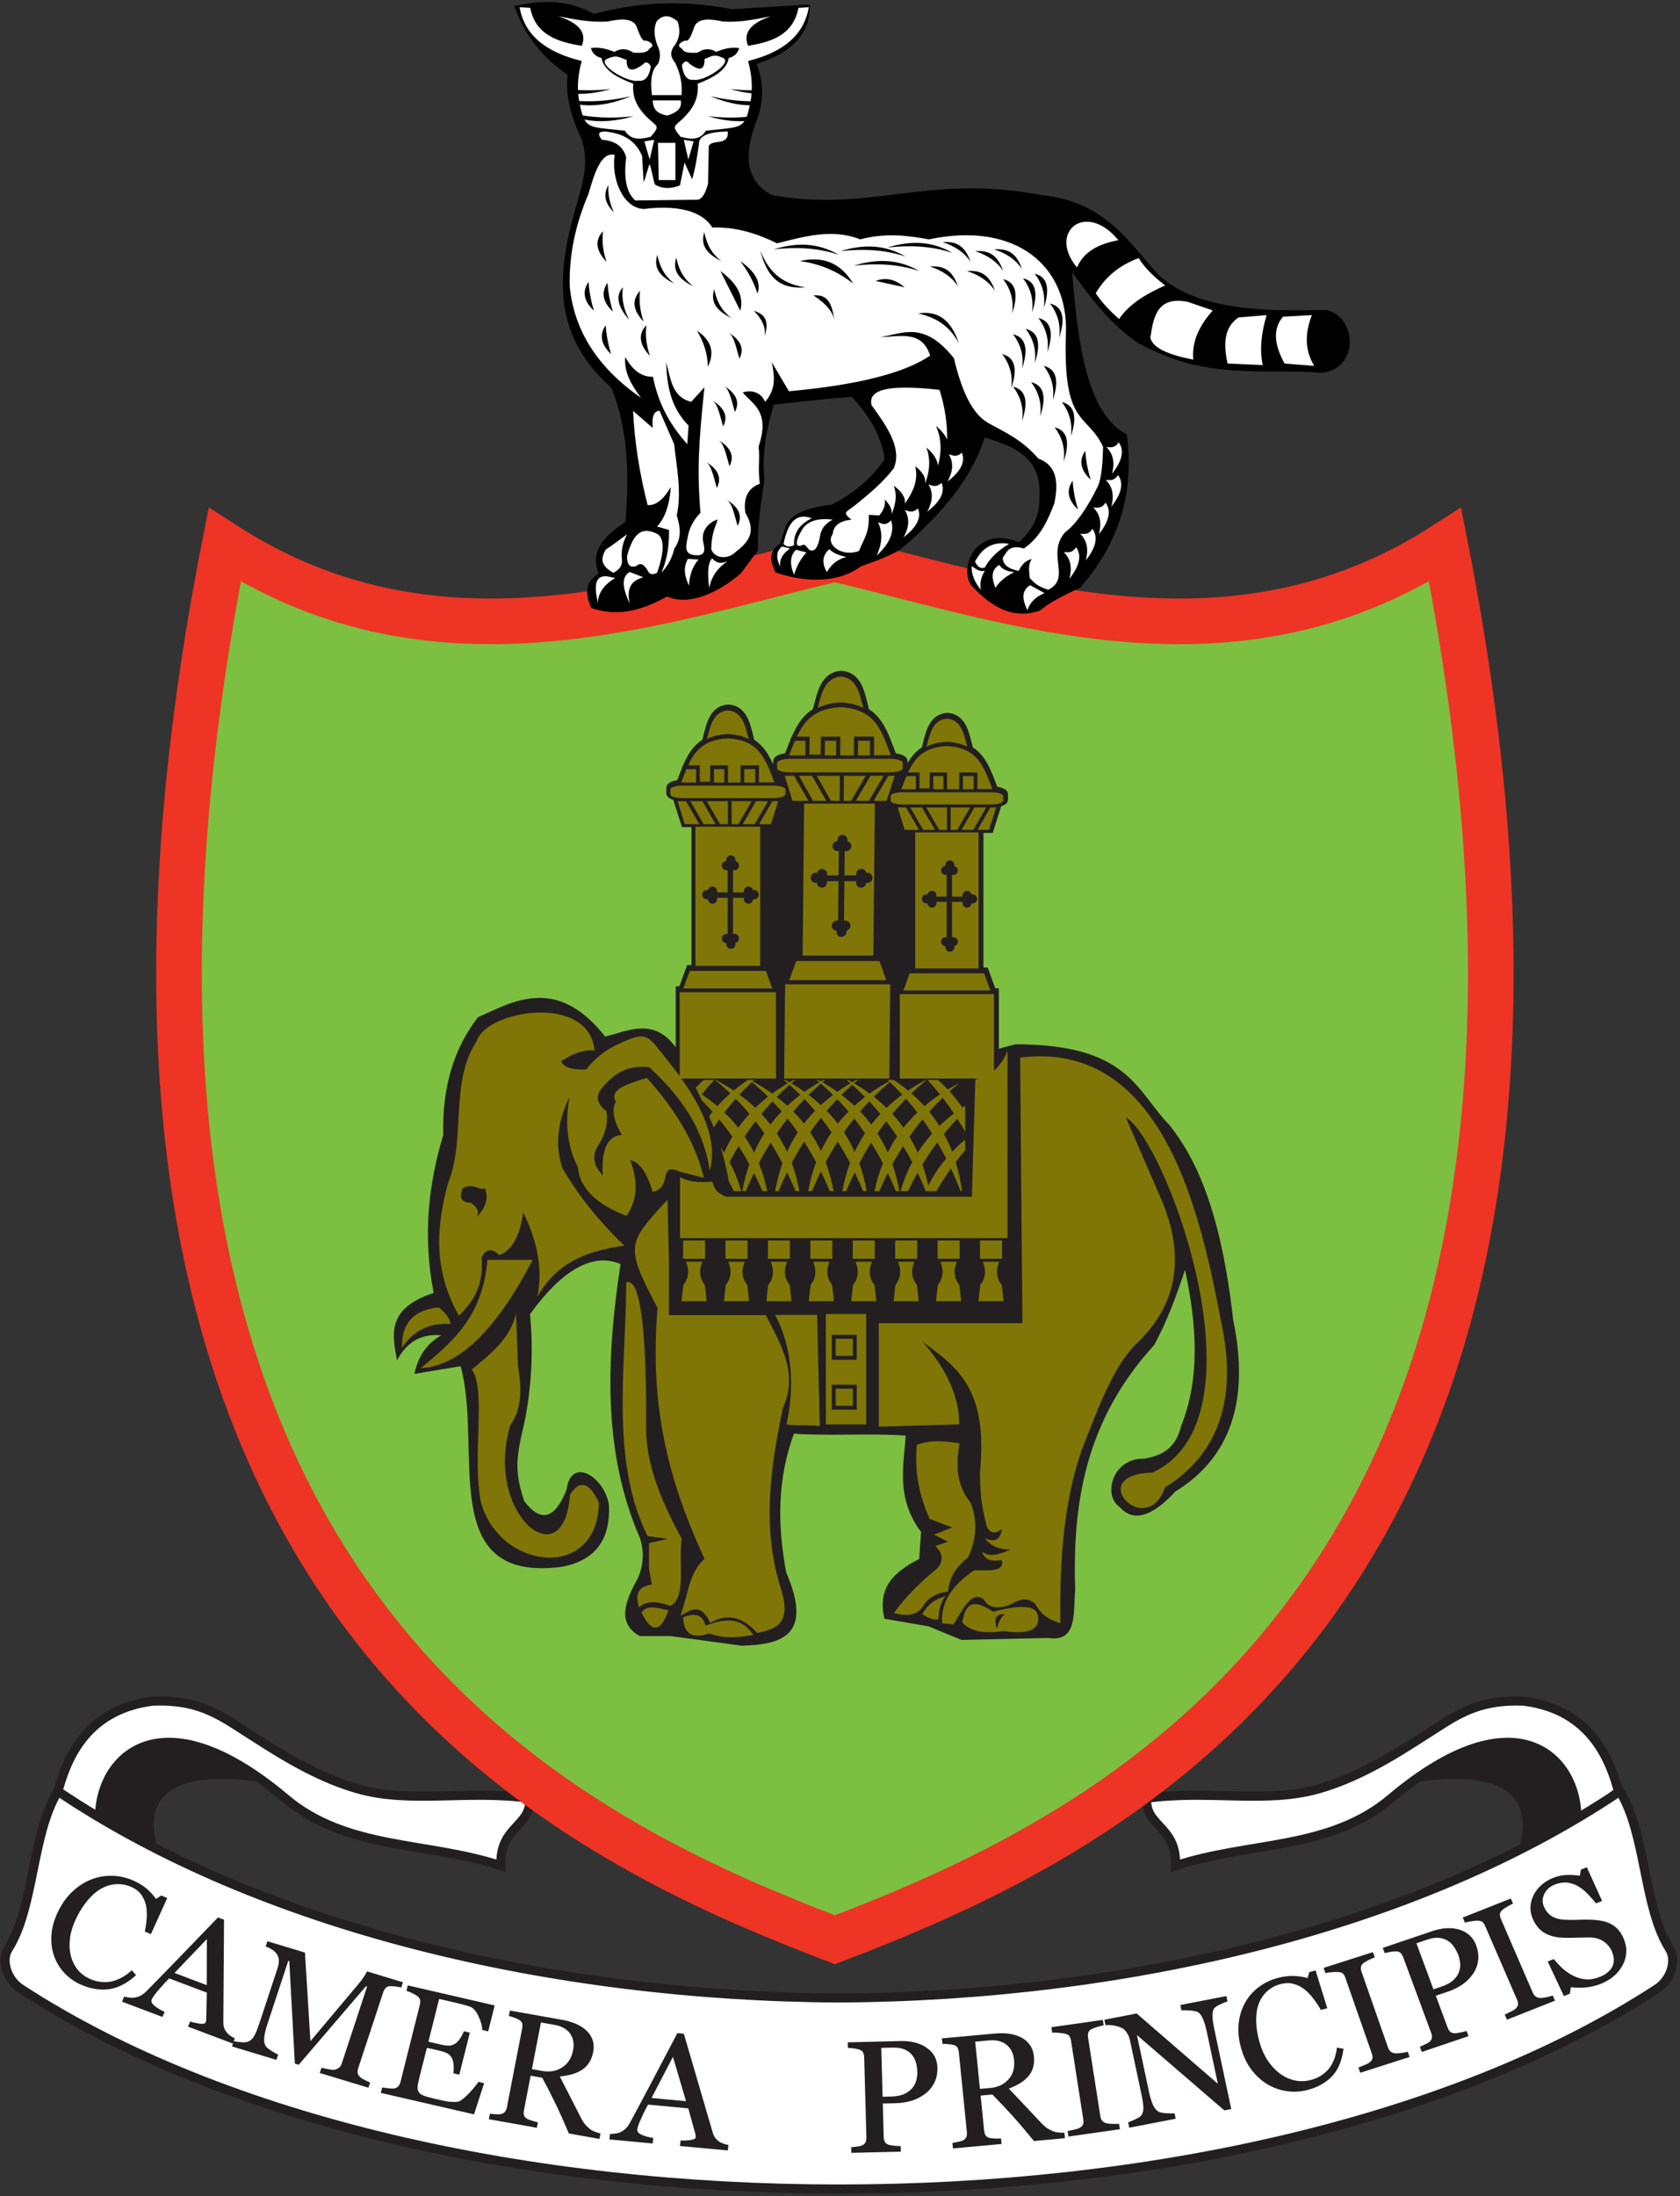
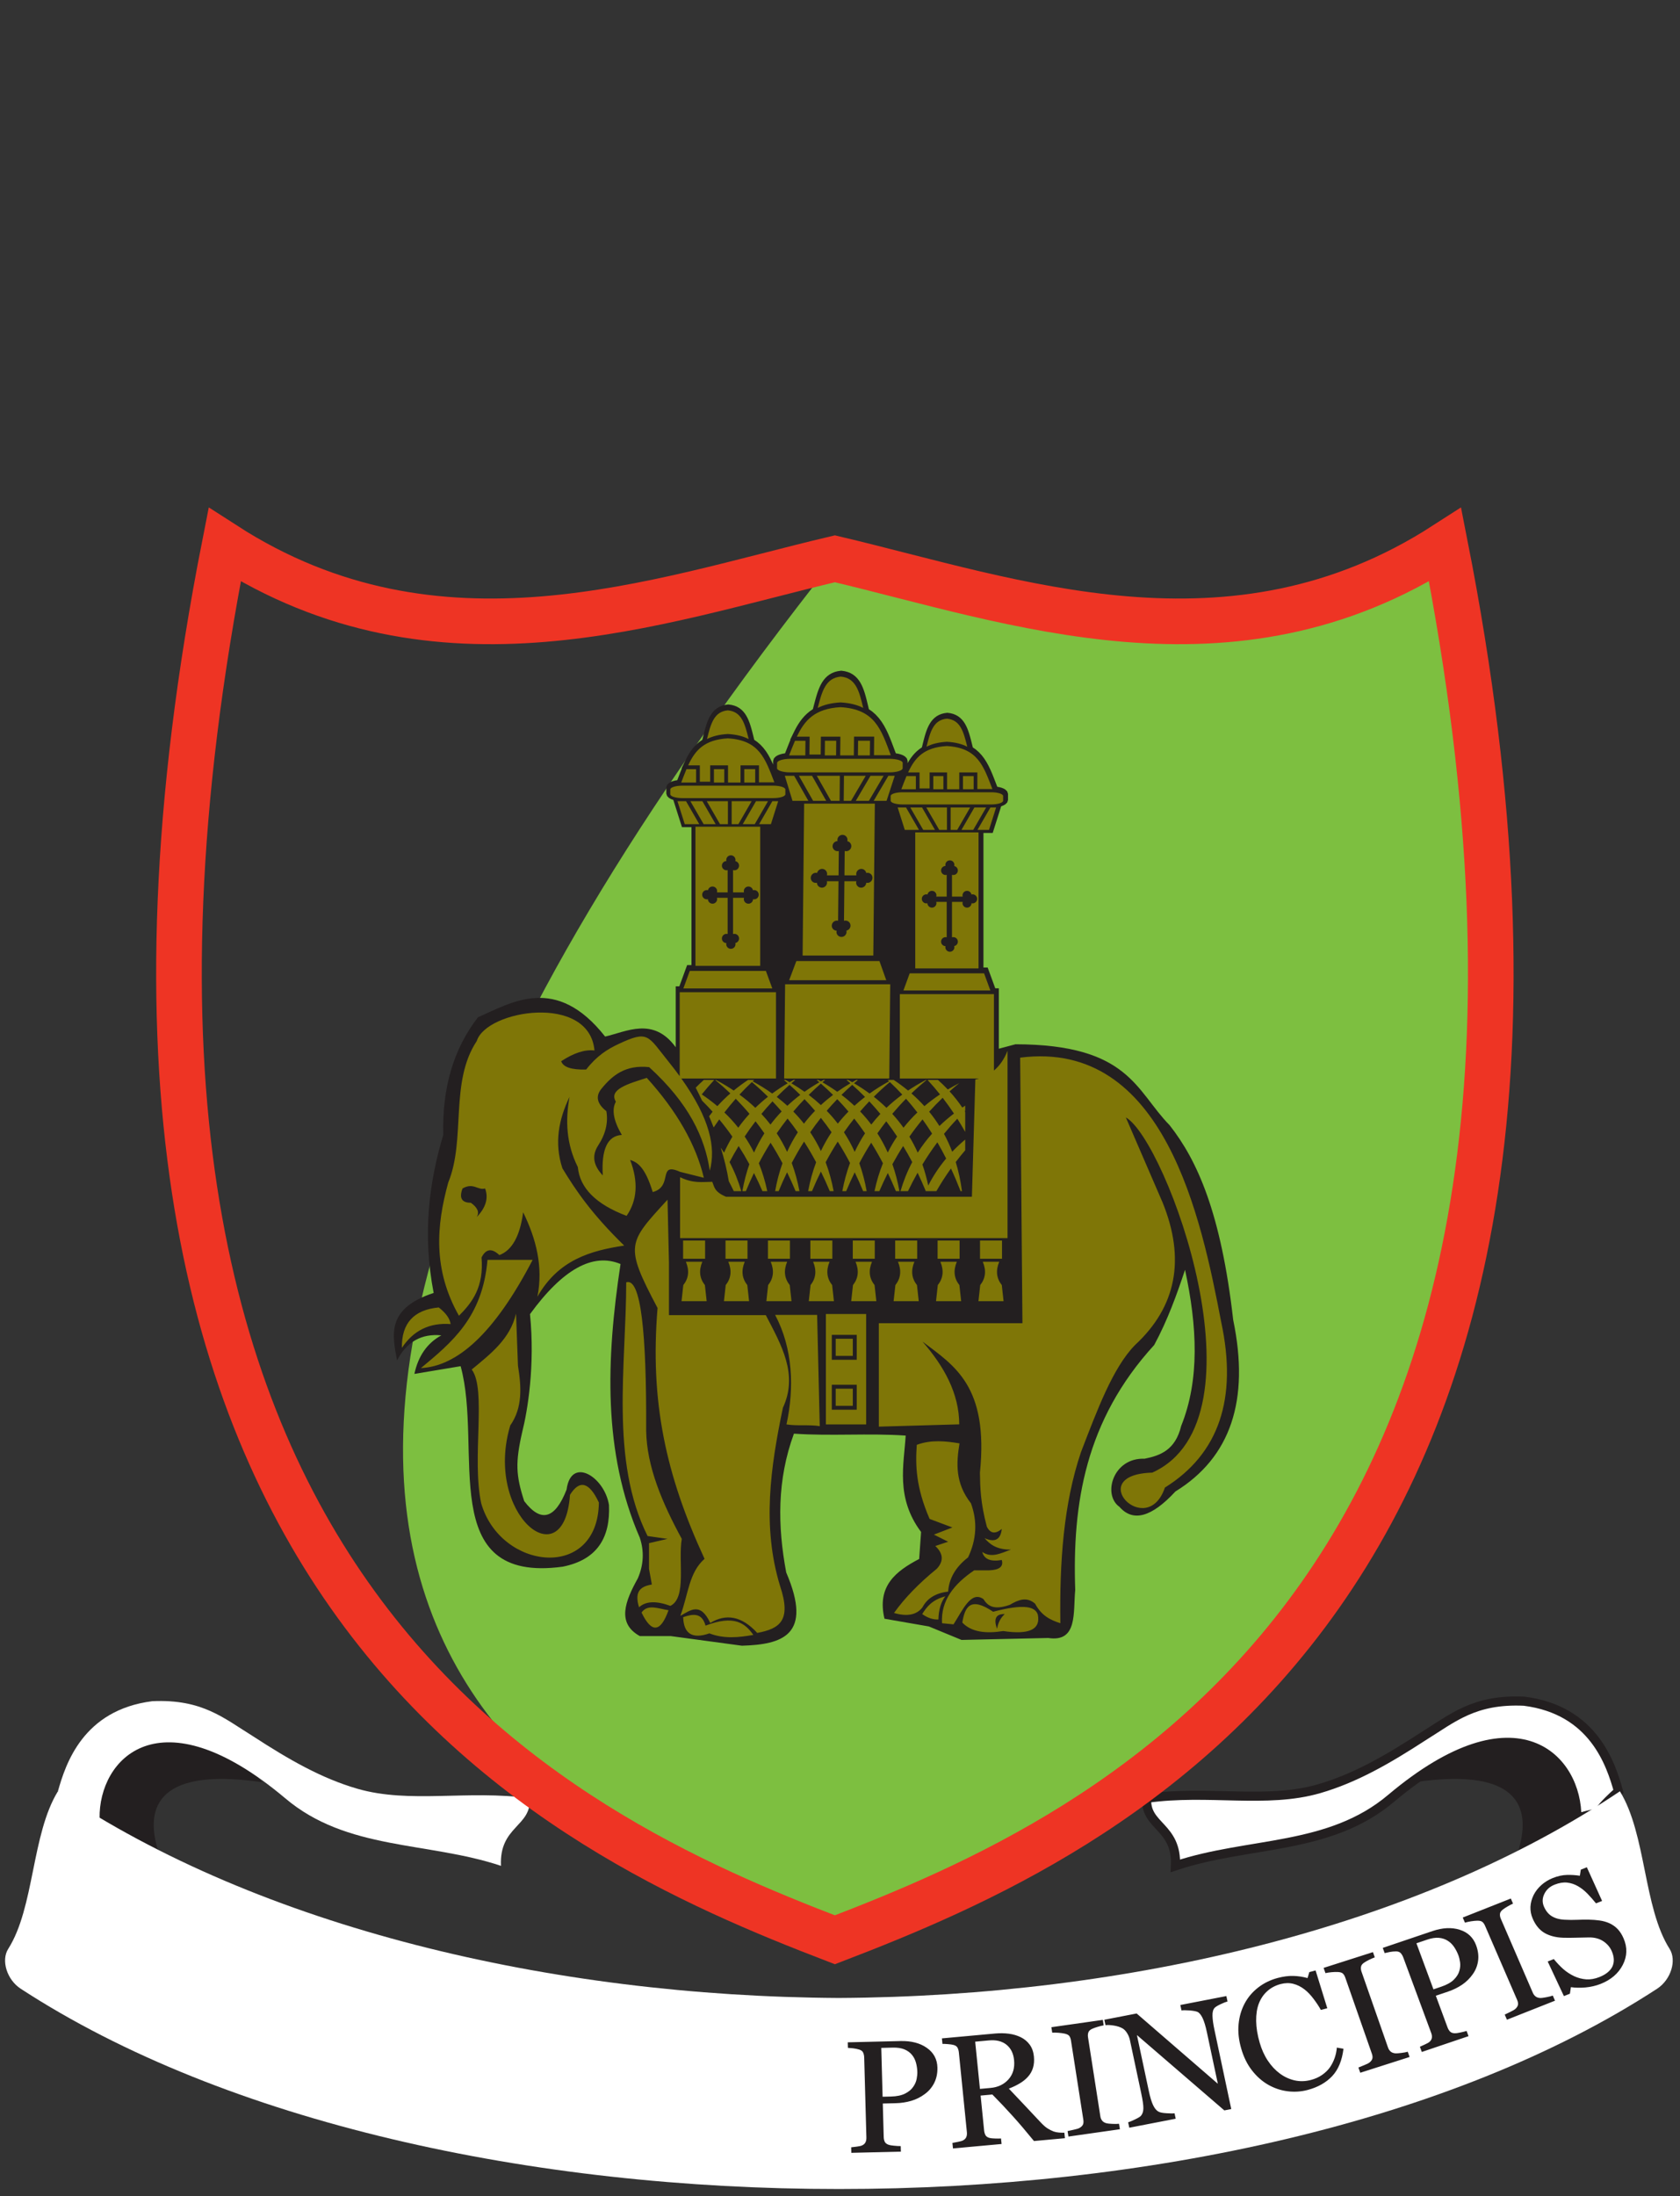
<svg xmlns="http://www.w3.org/2000/svg" width="522pt" height="682pt" viewBox="0 0 522 682" version="1.1">
  <rect x="0" y="0" width="522" height="682" fill="#333333" stroke="none" />
  <g id="surface1">
    <path style=" stroke:none;fill-rule:evenodd;fill:rgb(13.699%,12.199%,12.5%);fill-opacity:1;" d="M 81.414 553.449 C 73.312 543.199 56.438 534.449 34.535 544.672 L 27.113 565.746 L 49.254 575.086 C 45.414 563.223 46.703 548.363 81.414 553.449 " />
    <path style=" stroke:none;fill-rule:evenodd;fill:rgb(13.699%,12.199%,12.5%);fill-opacity:1;" d="M 439.473 553.449 C 447.57 543.199 464.445 534.449 486.348 544.672 L 493.773 565.746 L 471.629 575.086 C 475.469 563.223 474.184 548.363 439.473 553.449 " />
    <path style=" stroke:none;fill-rule:evenodd;fill:rgb(100%,100%,100%);fill-opacity:1;" d="M 164.582 558.438 C 145.457 555.742 127.391 560.207 111.035 555.469 C 99.934 552.258 89.867 546.484 78.656 539.199 C 69.512 533.547 62.867 527.574 47.324 528.285 C 25.746 531.012 20.371 547.84 17.992 556.266 C 28.047 565.246 20.141 561.531 30.945 564.59 C 30.648 546.445 49.285 525.383 88.59 558.402 C 107.82 574.711 132.828 571.801 155.66 579.414 C 155.07 567.062 165.207 567.262 164.582 558.438 " />
-     <path style="fill:none;stroke-width:28.346;stroke-linecap:butt;stroke-linejoin:miter;stroke:rgb(13.699%,12.199%,12.5%);stroke-opacity:1;stroke-miterlimit:22.926;" d="M 1645.82 1235.625 C 1454.57 1262.578 1273.906 1217.93 1110.352 1265.312 C 999.336 1297.422 898.672 1355.156 786.562 1428.008 C 695.117 1484.531 628.672 1544.258 473.242 1537.148 C 257.461 1509.883 203.711 1341.602 179.922 1257.344 C 280.469 1167.539 201.406 1204.688 309.453 1174.102 C 306.484 1355.547 492.852 1566.172 885.898 1235.977 C 1078.203 1072.891 1328.281 1101.992 1556.602 1025.859 C 1550.703 1149.375 1652.07 1147.383 1645.82 1235.625 Z M 1645.82 1235.625 " transform="matrix(0.1,0,0,-0.1,0,682)" />
    <path style=" stroke:none;fill-rule:evenodd;fill:rgb(100%,100%,100%);fill-opacity:1;" d="M 356.305 558.438 C 375.426 555.742 393.492 560.207 409.848 555.469 C 420.949 552.258 431.016 546.484 442.23 539.199 C 451.371 533.547 458.02 527.574 473.562 528.285 C 495.137 531.012 500.516 547.84 502.891 556.266 C 492.84 565.246 500.742 561.531 489.941 564.59 C 490.238 546.445 471.598 525.383 432.297 558.402 C 413.062 574.711 388.055 571.801 365.227 579.414 C 365.812 567.062 355.68 567.262 356.305 558.438 " />
    <path style="fill:none;stroke-width:28.346;stroke-linecap:butt;stroke-linejoin:miter;stroke:rgb(13.699%,12.199%,12.5%);stroke-opacity:1;stroke-miterlimit:22.926;" d="M 3563.047 1235.625 C 3754.258 1262.578 3934.922 1217.93 4098.477 1265.312 C 4209.492 1297.422 4310.156 1355.156 4422.305 1428.008 C 4513.711 1484.531 4580.195 1544.258 4735.625 1537.148 C 4951.367 1509.883 5005.156 1341.602 5028.906 1257.344 C 4928.398 1167.539 5007.422 1204.688 4899.414 1174.102 C 4902.383 1355.547 4715.977 1566.172 4322.969 1235.977 C 4130.625 1072.891 3880.547 1101.992 3652.266 1025.859 C 3658.125 1149.375 3556.797 1147.383 3563.047 1235.625 Z M 3563.047 1235.625 " transform="matrix(0.1,0,0,-0.1,0,682)" />
    <path style=" stroke:none;fill-rule:evenodd;fill:rgb(100%,100%,100%);fill-opacity:1;" d="M 17.992 556.266 C 9.777 569.633 10.73 592.328 2.547 605.211 C 0.305 608.738 2.102 614.754 6.438 617.578 C 70.125 659.082 165.406 679.812 260.66 679.773 C 355.914 679.812 451.195 659.082 514.887 617.578 C 519.219 614.754 521.016 608.738 518.773 605.211 C 510.59 592.328 511.543 569.633 503.328 556.266 C 440.527 598.52 350.145 619.949 260.66 620.445 C 171.18 619.949 80.793 598.52 17.992 556.266 " />
-     <path style="fill:none;stroke-width:28.346;stroke-linecap:butt;stroke-linejoin:miter;stroke:rgb(13.699%,12.199%,12.5%);stroke-opacity:1;stroke-miterlimit:22.926;" d="M 179.922 1257.344 C 97.773 1123.672 107.305 896.719 25.469 767.891 C 3.047 732.617 21.016 672.461 64.375 644.219 C 701.25 229.18 1654.062 21.875 2606.602 22.266 C 3559.141 21.875 4511.953 229.18 5148.867 644.219 C 5192.188 672.461 5210.156 732.617 5187.734 767.891 C 5105.898 896.719 5115.43 1123.672 5033.281 1257.344 C 4405.273 834.805 3501.445 620.508 2606.602 615.547 C 1711.797 620.508 807.93 834.805 179.922 1257.344 Z M 179.922 1257.344 " transform="matrix(0.1,0,0,-0.1,0,682)" />
-     <path style=" stroke:none;fill-rule:evenodd;fill:rgb(48.999%,74.899%,25.099%);fill-opacity:1;" d="M 259.41 173.527 C 204.191 186.562 136.16 211.93 69.809 169.18 C 5.809 494.18 174.012 569.578 259.41 602.379 C 344.809 569.578 513.012 494.18 449.012 169.18 C 382.66 211.93 314.629 186.562 259.41 173.527 " />
+     <path style=" stroke:none;fill-rule:evenodd;fill:rgb(48.999%,74.899%,25.099%);fill-opacity:1;" d="M 259.41 173.527 C 5.809 494.18 174.012 569.578 259.41 602.379 C 344.809 569.578 513.012 494.18 449.012 169.18 C 382.66 211.93 314.629 186.562 259.41 173.527 " />
    <path style="fill:none;stroke-width:141.732;stroke-linecap:butt;stroke-linejoin:miter;stroke:rgb(93.3%,20.399%,14.099%);stroke-opacity:1;stroke-miterlimit:22.926;" d="M 2594.102 5084.727 C 2041.914 4954.375 1361.602 4700.703 698.086 5128.203 C 58.086 1878.203 1740.117 1124.219 2594.102 796.211 C 3448.086 1124.219 5130.117 1878.203 4490.117 5128.203 C 3826.602 4700.703 3146.289 4954.375 2594.102 5084.727 Z M 2594.102 5084.727 " transform="matrix(0.1,0,0,-0.1,0,682)" />
-     <path style=" stroke:none;fill-rule:evenodd;fill:rgb(0%,0%,0%);fill-opacity:1;" d="M 353.582 106.516 C 346.91 101.938 340.371 94.973 333.129 84.406 C 334.895 107.57 337.957 128.625 350.117 134.895 C 352.355 152.082 348.434 167.891 335.535 182.559 C 329.684 185.234 326.293 187.039 323.172 189.57 C 312.727 193.359 305.184 185.254 302.188 182.207 C 297.723 177.672 302.27 162.676 316.625 168.387 C 321.59 163.859 323.055 159.328 322.934 154.797 C 323.746 143.918 318.082 139.309 305.945 135.863 C 301.898 148.648 292.516 159.652 280.699 169.844 C 277.781 172.418 270.695 174.641 267.52 175.875 C 256.383 183.988 240.84 177.66 240.84 177.66 C 239.961 175.293 238.016 171.715 242.352 168.875 C 243 166.934 243.645 164.988 244.293 163.047 C 245.93 159.637 250.809 157.609 258.371 156.738 C 265.168 153.34 270.668 148.648 274.875 142.66 C 274.066 136.188 270.672 129.715 264.684 123.242 C 258.332 123.707 250.242 124.516 240.41 125.672 C 238.352 132.801 236.652 140.141 237.496 148.973 C 236.504 156.254 235.219 163.535 235.555 170.816 C 233.793 173.195 232.031 175.578 230.27 177.957 C 230.27 177.957 217.574 189.672 207.32 185.242 C 199.836 189.227 192.457 191.84 183.691 188.785 C 181.965 184.699 181.379 181.023 186.039 178.098 C 182.797 170.23 189.375 165.559 194.293 162.078 C 195.672 147.031 195.023 132.789 189.926 120.328 C 170.281 103.188 173.383 82.633 179.73 61.59 C 181.516 55.441 182.816 49.293 180.699 43.145 C 177.547 36.512 175.605 29.879 176.332 23.242 C 167.188 16.852 162.496 9.57 159.828 1.883 C 167.594 0.254 175.52 -0.562 184.586 4.309 C 196.719 1.191 209.984 -0.508 227.305 2.855 C 235.395 2.367 243.484 1.883 251.574 1.398 C 251.898 10.137 246.398 16.285 235.07 19.844 C 237.824 26.883 237.012 33.031 234.586 38.777 C 231.266 48.324 231.59 56.254 239.926 60.621 C 271.316 66.105 287.66 53.793 323.906 60.621 C 343.734 62.734 351.098 75.762 359.953 85.328 C 372.316 97.023 395.59 96.605 411.859 96.246 C 421.32 97.848 422.836 114.137 410.859 115.773 C 399.98 114.977 392.465 115.711 382.672 114.969 C 374.641 114.359 365.508 112.961 353.582 106.516 " />
-     <path style=" stroke:none;fill-rule:evenodd;fill:rgb(100%,100%,100%);fill-opacity:1;" d="M 187.027 43.426 C 191.109 43.66 193.621 45.465 194.562 48.84 C 193.855 54.688 194.328 59.555 197.391 62.262 C 203.668 62.184 209.949 62.105 216.227 62.027 C 217.797 62.262 219.051 60.613 219.992 57.082 C 220.074 53.156 220.152 49.23 220.23 45.309 C 221.391 43.137 226.527 45.434 226.117 40.836 C 219.992 40.914 217.012 42.246 217.168 44.836 C 216.629 48.281 216.258 51.555 215.051 55.668 C 214.266 53.941 213.48 52.215 212.695 50.488 C 212.223 52.844 211.754 55.199 211.281 57.551 C 208.848 58.574 205.945 58.809 203.512 57.316 C 202.805 55.355 202.57 52.922 201.863 50.961 C 201.156 52.527 200.688 55.039 199.98 56.609 C 199.902 54.176 199.59 50.801 199.508 48.367 C 196.922 42.703 192.684 41.453 188.207 40.836 C 185.93 40.758 185.539 41.617 187.027 43.426 Z M 200.215 43.895 L 203.277 43.426 L 201.863 49.547 Z M 215.52 43.895 L 212.461 43.426 L 213.871 49.547 Z M 204.453 44.367 L 209.867 44.367 L 209.867 55.914 L 204.668 55.914 Z M 211.754 29.531 C 208.691 29.531 205.629 29.531 202.566 29.531 C 201.941 24.746 202.57 21.527 204.453 19.879 C 205.316 17.914 205.238 15.953 204.219 13.992 C 203.199 11.246 203.117 8.812 203.984 6.691 C 205.867 4.496 208.066 4.496 210.574 6.691 C 211.133 8.574 211.766 11.555 209.164 14.699 C 208.145 16.66 208.379 17.68 209.867 19.645 C 211.438 22.938 212.066 26.234 211.754 29.531 Z M 202.805 31.18 C 205.711 31.18 208.613 31.18 211.52 31.18 C 211.988 33.379 210.574 34.949 207.277 35.891 C 203.359 35.129 202.934 33.203 202.805 31.18 Z M 212.863 12.578 C 214.043 13.133 214.848 10.824 215.707 8.422 C 216.809 5.348 221.16 5.926 224.605 6.691 C 230.023 7.023 234.773 5.992 239.57 5.043 C 233.199 7.164 230.82 10.223 232.434 14.227 C 240.148 12.984 246.52 10.613 248.086 2.453 C 249.16 2.375 250.234 2.297 251.312 2.219 C 249.93 10.617 243.637 16.188 232.434 18.938 C 233.309 22.086 233.688 25.121 233.578 28.047 C 231.352 28.039 229.129 27.902 226.906 27.648 C 229.199 28.32 231.406 28.766 233.523 28.988 C 233.465 29.816 233.359 30.641 233.219 31.449 C 229.004 31.402 224.852 30.84 220.742 29.863 C 225.055 31.699 229.129 32.645 232.969 32.703 C 232.645 34.207 232.348 35.375 231.988 36.289 C 227.977 36.66 223.973 36.562 219.969 36.082 C 224.027 37.289 227.812 37.793 231.328 37.594 C 230.207 39.262 228.457 39.625 224.836 40.012 C 222.992 40.207 221.148 40.402 219.309 40.598 C 217.621 43.426 215.012 43.426 211.48 42.48 C 209.562 40.207 209.18 39.5 210.328 38.48 C 214.098 35.266 217.324 31.734 216.777 26 C 221.746 24.098 225.777 21.781 226.445 17.996 C 228.133 17.602 229.211 16.582 229.668 14.934 C 226.902 14.539 224.68 15.246 222.531 16.109 C 220.613 14.934 218.695 15.012 216.777 16.348 C 213.938 16.582 212.324 16.188 211.941 15.168 C 210.406 14.305 210.715 13.441 212.863 12.578 Z M 200.773 12.578 C 199.566 13.133 198.746 10.824 197.863 8.422 C 196.738 5.348 192.285 5.926 188.766 6.691 C 183.227 7.023 178.363 5.992 173.461 5.043 C 179.977 7.164 182.406 10.223 180.762 14.227 C 172.871 12.984 166.355 10.613 164.75 2.453 C 163.648 2.375 162.551 2.297 161.453 2.219 C 162.863 10.617 169.301 16.188 180.762 18.938 C 179.875 22.055 179.484 25.059 179.586 27.953 C 182.988 28.148 186.387 28.031 189.789 27.648 C 186.203 28.672 182.824 29.176 179.656 29.152 C 179.719 29.902 179.816 30.645 179.945 31.383 C 185.422 31.672 190.793 31.094 196.09 29.863 C 190.383 32.242 185.074 33.129 180.172 32.52 C 180.465 33.875 180.738 34.969 181.051 35.852 C 186.332 36.688 191.609 36.699 196.887 36.082 C 191.285 37.711 186.195 38.059 181.605 37.129 C 182.734 39.199 184.504 39.59 188.531 40.012 C 190.414 40.207 192.297 40.402 194.18 40.598 C 195.906 43.426 198.578 43.426 202.188 42.48 C 204.148 40.207 204.543 39.5 203.363 38.48 C 199.512 35.266 196.211 31.734 196.77 26 C 191.688 24.098 187.566 21.781 186.883 17.996 C 185.156 17.602 184.059 16.582 183.586 14.934 C 186.414 14.539 188.688 15.246 190.887 16.109 C 192.848 14.934 194.809 15.012 196.77 16.348 C 199.676 16.582 201.324 16.188 201.715 15.168 C 203.285 14.305 202.973 13.441 200.773 12.578 Z M 188.551 18.309 C 191.836 16.812 192.363 17.914 194.715 18.602 C 194.613 22.027 196.277 22.516 199.703 20.07 C 200.535 19.043 201.363 19.188 202.199 20.512 C 201.859 23.305 200.684 25.41 198.383 25.059 C 194.969 25.816 185.262 19.805 188.551 18.309 Z M 224.691 18.016 C 221.605 16.52 221.113 17.621 218.906 18.309 C 219 21.734 217.438 22.223 214.227 19.777 C 213.445 18.75 212.664 18.895 211.883 20.219 C 212.203 23.012 213.305 25.117 215.465 24.766 C 218.668 25.523 227.777 19.512 224.691 18.016 Z M 270.797 125.812 C 269.785 121.465 274.527 119.094 291.922 121.07 C 293.574 126.242 294.363 131.414 294.293 136.59 C 293.715 135.152 292.566 133.715 290.844 132.277 C 292.863 137.094 292.355 140.902 291.488 144.566 C 291.133 142.914 290.488 141.191 287.824 138.961 C 289.297 142.77 288.793 146.578 287.395 150.387 C 287.824 148.52 286.816 146.648 284.375 144.781 C 285.461 149.383 283.52 152.977 281.141 156.422 C 281.43 154.555 280.277 152.688 277.691 150.816 C 278.918 154.125 278.129 156.926 277.047 159.656 C 277.188 158.148 276.469 156.637 274.891 155.129 C 275.176 156.781 274.602 158.434 273.164 160.086 C 272.09 160.016 271.012 159.941 269.934 159.871 C 270.137 165.605 268.469 167.105 266.914 171.082 C 261.668 173.164 256.281 169.066 258.723 165.906 C 258.938 163.25 260.879 161.738 264.543 161.383 C 261.488 158.938 263.004 159.098 265.852 156.773 C 269.996 153.387 274.16 150.043 277.691 145.43 C 280.344 139.27 275.688 132.551 270.797 125.812 Z M 340.461 91.07 C 342.234 93.738 344.66 96.402 347.73 99.07 C 350.438 94.91 355.449 91.516 362.035 88.645 C 358.316 85.816 355.57 82.988 353.793 80.16 C 348.113 82.258 343.551 85.742 340.461 91.07 Z M 369.066 93.738 C 359.621 91.887 358.395 98.254 357.43 104.891 C 358.238 108.242 363.492 110.266 370.766 111.68 C 370.238 105.859 372.824 100.93 376.824 96.406 C 374.238 95.516 371.652 94.625 369.066 93.738 Z M 384.828 98.586 C 380.422 101.535 380.02 106.707 381.434 112.891 C 385.07 113.051 388.707 113.215 392.344 113.375 C 391.293 108.203 392.02 103.031 393.555 97.859 C 390.645 98.102 387.734 98.344 384.828 98.586 Z M 398.648 98.344 C 395.574 101.898 395.738 106.75 399.133 112.891 C 402.203 113.133 405.273 113.375 408.344 113.617 C 405.191 108.363 405.598 103.109 407.617 97.859 C 404.629 98.02 401.637 98.184 398.648 98.344 Z M 258.738 161.355 C 254.516 160.867 250.961 161.531 249.121 164.633 C 246.992 168.219 247 170.375 249.469 169.199 C 250.09 168.906 250.758 169.949 251.402 170.73 C 253.102 171.613 254.258 170.051 254.867 166.043 C 255.477 163.457 257.039 162.305 258.738 161.355 Z M 247.328 170.73 C 248.414 171 249.5 171.273 250.59 171.543 C 248.688 173.547 247.531 175.926 246.719 178.473 C 245.289 175.074 245.496 172.492 247.328 170.73 Z M 257.719 170.523 C 258.668 171.613 260.434 172.426 263.016 172.969 C 259.613 173.852 258.121 175.684 256.902 177.656 C 255.273 174.734 255.547 172.359 257.719 170.523 Z M 252.219 160.949 C 248.602 162.715 246.531 165.363 246.719 169.305 C 245.359 169.98 244.273 169.844 243.457 168.895 C 244.715 162.68 247.16 159.012 252.219 160.949 Z M 243.051 169.711 C 243.863 169.914 244.68 170.117 245.496 170.32 C 243.117 171.949 242.098 173.852 242.438 176.027 C 241.012 173.105 241.215 171 243.051 169.711 Z M 272.797 162.172 C 274.496 165.637 273.949 169.098 272.391 172.562 C 276.023 169.133 278.129 165.531 276.871 161.562 C 275.078 163.504 274.008 162.547 272.797 162.172 Z M 335.629 165.754 C 337.984 168.055 338.172 170.922 337.371 174.051 C 340.184 170.426 341.477 167.055 339.441 164.242 C 338.109 166.227 336.879 165.742 335.629 165.754 Z M 330.531 171.461 C 332.891 173.758 333.078 176.629 332.277 179.754 C 335.09 176.133 336.383 172.762 334.352 169.945 C 333.016 171.93 331.781 171.449 330.531 171.461 Z M 320.066 181.73 C 321.559 182.547 323.055 183.359 324.547 184.176 C 321.695 185.398 319.93 187.164 319.25 189.473 C 317.348 185.805 317.621 183.223 320.066 181.73 Z M 310.488 175.414 C 311.234 176.703 312.797 177.453 315.176 177.656 C 311.84 179.285 310.418 180.914 309.266 182.547 C 308.242 179.758 307.695 177.109 310.488 175.414 Z M 313.547 168.895 C 308.18 167.977 305.059 170.422 302.949 174.395 C 303.699 176.094 304.719 176.703 306.008 176.23 C 307.652 173.207 310.27 170.828 313.547 168.895 Z M 301.934 175.824 C 303.145 176.586 304.215 177.641 306.008 177.25 C 304.785 179.219 304.379 181.188 304.785 183.156 C 302.746 180.711 301.797 178.27 301.934 175.824 Z M 196.703 127.586 C 197.145 136.988 198.652 146.746 201.227 156.859 C 203.621 157.023 206.016 155.359 208.41 151.27 C 208.055 156.77 206.637 160.848 204.152 163.512 C 205.395 163.863 206.637 164.219 207.879 164.574 C 207.879 168.699 207.609 173.047 205.484 177.879 C 207.523 175.75 208.855 173.27 209.477 170.43 C 211.969 166.969 211.344 163.512 210.273 160.051 C 211.855 152.688 210.258 145.324 209.477 137.965 C 207.969 134.504 206.461 131.047 204.953 127.586 C 203.18 127.586 202.469 129.359 202.824 132.906 C 200.781 131.133 198.742 129.359 196.703 127.586 Z M 204.422 165.906 C 206.195 167.145 206.641 170.957 204.152 177.879 C 202.91 178.5 202.023 178.41 201.492 177.613 C 200.25 175.219 199.008 174.598 197.766 175.75 C 195.727 176.461 194.754 175.395 194.84 172.559 C 196.43 167.133 198.555 162.781 204.422 165.906 Z M 194.84 165.906 C 192.367 167.758 189.945 169.559 188.188 170.695 C 186.848 173.09 186.223 175.484 190.582 177.879 C 192.535 176.902 193.422 175.574 193.242 173.891 C 192.887 170.336 193.773 168.031 194.84 165.906 Z M 188.453 178.945 C 189.34 179.121 190.227 179.301 191.113 179.477 C 187.566 181.695 185.793 184.266 185.793 187.195 C 184.66 182.422 184.613 178.742 188.453 178.945 Z M 195.652 177.617 C 197.066 178.168 198.48 178.723 199.895 179.273 C 195.266 180.516 194.867 183.684 195.652 187.391 C 193.504 182.84 192.887 179.211 195.652 177.617 Z M 221.285 173.375 C 222.879 175.223 224.48 174.914 226.078 174.297 C 222.941 176.324 221.039 179.09 220.363 182.594 C 219.809 178.23 219.871 174.785 221.285 173.375 Z M 213.723 173.559 C 214.828 173.621 215.938 173.684 217.043 173.742 C 214.953 176.172 214.215 178.938 214.094 181.855 C 212.309 178.262 212.555 175.68 213.723 173.559 Z M 190.984 48.082 C 189.883 55.562 193.57 64.59 200.008 64.898 C 203.473 64.516 216.41 62.93 221.336 70.641 C 228.652 70.438 235.215 72.488 241.434 75.562 C 250.051 73.41 258.66 70.906 267.277 74.336 C 275.07 72.273 281.906 73.098 288.605 74.336 C 316.121 68.562 331.898 83.012 331.199 103.316 C 330.188 132.688 337.609 127.977 342.75 138.73 C 342.613 143.656 342.34 148.309 341.109 151.035 C 337.691 158.012 334.27 162.797 330.855 165.395 C 325.039 172.254 332.996 179.523 325.699 183.145 C 322.125 181.953 321.629 181.184 319.961 179.516 C 319.758 177.305 319.383 175.332 320.602 173.598 C 319.23 173.941 317.863 174.582 316.496 177.289 C 313.211 176.625 311.57 175.258 311.574 173.188 C 312.887 171.477 313.316 169.016 318.137 170.316 C 323.418 166.691 325.598 161.41 327.574 156.371 C 329.02 149.66 328.258 144.426 322.648 142.422 C 317.453 136.41 312.258 134.266 307.062 131.348 C 301.879 128.453 298.684 120.906 296.398 111.25 C 286.992 99.438 280.504 103.664 273.43 104.688 C 279.5 104.559 286.445 102.391 289.016 110.43 C 281.273 115.711 267.086 119.504 245.129 121.504 C 243.348 118.496 241.57 115.488 239.797 112.48 C 240.613 116.582 241.297 120.684 237.742 124.785 C 236.102 121.082 232.41 121.223 230.77 121.914 C 234.16 125.77 239.301 127.875 235.691 138.73 C 236.188 142.148 235.398 145.699 236.102 150.219 C 232.41 151.586 230.906 154.59 231.59 159.242 C 234.684 164.477 233.43 167.773 228.699 171.289 C 226.523 173.652 222.086 173.754 220.988 170.512 C 221.137 164.926 222.48 163.441 222.977 161.293 C 219.492 162.508 217.766 165.422 218.559 168.594 C 219.25 171.359 218.723 172.676 215.891 172.402 C 212.359 172.062 213.168 169.453 213.766 166.391 C 214.234 164.008 215.332 161.625 217.645 159.242 C 216.531 145.672 217.113 137.406 218.875 120.273 C 217.508 121.777 216.141 123.281 214.773 124.785 C 208.676 123.309 208.41 117.457 206.98 112.48 C 207.246 119.457 208.195 126.293 213.953 132.168 C 213.816 134.082 213.68 135.996 213.543 137.91 C 207.66 131.414 204.379 124.578 202.879 116.992 C 199.461 117.129 196.59 115.078 194.266 110.84 C 193.848 115.766 196.309 119.727 199.188 123.555 C 185.789 114.258 178.406 102.773 177.035 89.102 C 176.766 79.527 178.68 69.957 182.781 60.387 C 184.754 53.629 186.801 47.109 190.984 48.082 Z M 333.285 149.266 C 331.23 152.262 331.789 155.254 334.973 158.246 C 334.035 155.254 333.473 152.262 333.285 149.266 Z M 337.215 140.008 C 335.156 143 335.719 145.992 338.898 148.984 C 337.965 145.992 337.402 143 337.215 140.008 Z M 225.246 154.879 C 227.25 155.828 227.691 157.93 229.176 163.297 C 230.859 160.117 229.551 157.312 225.246 154.879 Z M 218.797 143.094 C 220.797 144.043 221.234 146.145 222.723 151.512 C 224.406 148.332 223.098 145.523 218.797 143.094 Z M 222.723 136.359 C 224.727 137.309 225.164 139.41 226.652 144.777 C 228.336 141.598 227.027 138.789 222.723 136.359 Z M 220.758 124.012 C 222.762 124.961 223.199 127.062 224.688 132.43 C 226.371 129.25 225.062 126.441 220.758 124.012 Z M 224.406 119.52 C 226.41 120.473 226.848 122.574 228.336 127.938 C 230.02 124.758 228.711 121.953 224.406 119.52 Z M 221.883 89.773 C 221.121 92.77 221.211 95.762 227.215 98.754 C 223.453 95.762 222.617 92.77 221.883 89.773 Z M 218.797 72.098 C 218.035 75.09 218.121 78.082 224.125 81.074 C 220.363 78.082 219.531 75.09 218.797 72.098 Z M 210.094 79.953 C 209.336 82.945 209.422 85.941 215.426 88.934 C 211.664 85.941 210.832 82.945 210.094 79.953 Z M 198.871 90.336 C 196.25 93.145 196.625 96.324 199.992 99.879 C 198.871 96.695 198.496 93.516 198.871 90.336 Z M 200.836 101 C 198.215 103.805 198.59 106.984 201.957 110.539 C 200.836 107.359 200.461 104.18 200.836 101 Z M 188.77 87.812 C 186.711 90.805 187.27 93.797 190.453 96.789 C 189.516 93.797 188.953 90.805 188.77 87.812 Z M 188.207 101 C 186.148 103.992 186.711 106.984 189.891 109.98 C 188.953 106.984 188.395 103.992 188.207 101 Z M 240.402 77.43 C 247.137 75.367 253.871 75.184 260.605 79.113 C 253.871 76.867 247.137 76.68 240.402 77.43 Z M 265.379 82.48 C 272.113 80.422 278.848 80.234 285.582 84.16 C 278.848 81.918 272.113 81.73 265.379 82.48 Z M 275.762 76.867 C 282.496 74.809 289.23 74.621 295.965 78.551 C 289.23 76.305 282.496 76.117 275.762 76.867 Z M 292.879 75.184 C 296.34 74.988 299.617 75.539 301.578 81.355 C 299.801 78.551 296.898 76.492 292.879 75.184 Z M 300.453 84.16 C 303.918 83.969 307.191 84.52 309.152 90.336 C 307.379 87.531 304.477 85.473 300.453 84.16 Z M 302.98 77.988 C 306.441 77.793 309.719 78.348 311.68 84.16 C 309.902 81.355 307.004 79.301 302.98 77.988 Z M 308.871 77.43 C 312.336 77.23 315.609 77.785 317.57 83.602 C 315.797 80.797 312.895 78.738 308.871 77.43 Z M 321.5 85.004 C 325.43 85.941 326.363 89.496 324.309 95.668 C 324.867 91.738 323.934 88.184 321.5 85.004 Z M 317.852 86.406 C 321.781 87.344 322.719 90.898 320.66 97.07 C 321.223 93.145 320.285 89.59 317.852 86.406 Z M 327.676 132.711 C 331.602 133.645 332.539 137.199 330.48 143.371 C 331.043 139.445 330.105 135.891 327.676 132.711 Z M 329.922 124.852 C 333.848 125.789 334.785 129.344 332.727 135.516 C 333.285 131.586 332.352 128.031 329.922 124.852 Z M 324.309 113.629 C 328.234 114.562 329.172 118.117 327.113 124.289 C 327.676 120.363 326.738 116.809 324.309 113.629 Z M 320.379 118.68 C 324.309 119.613 325.242 123.168 323.184 129.344 C 323.746 125.414 322.812 121.859 320.379 118.68 Z M 314.766 120.082 C 318.695 121.016 319.629 124.57 317.57 130.746 C 318.133 126.816 317.199 123.262 314.766 120.082 Z M 311.398 109.98 C 315.328 110.914 316.262 114.469 314.203 120.645 C 314.766 116.715 313.832 113.16 311.398 109.98 Z M 314.766 103.805 C 318.695 104.742 319.629 108.297 317.57 114.469 C 318.133 110.539 317.199 106.984 314.766 103.805 Z M 318.695 102.121 C 322.625 103.059 323.559 106.613 321.5 112.785 C 322.062 108.855 321.129 105.305 318.695 102.121 Z M 322.625 98.754 C 326.551 99.691 327.488 103.246 325.43 109.418 C 325.992 105.488 325.055 101.934 322.625 98.754 Z M 326.27 94.266 C 330.199 95.199 331.137 98.754 329.078 104.93 C 329.641 101 328.703 97.445 326.27 94.266 Z M 272.113 87.25 C 275.105 86.035 278.098 86.688 281.094 89.215 C 279.223 88.805 277.352 88.395 275.48 87.984 C 274.359 87.738 273.234 87.496 272.113 87.25 Z M 252.75 91.738 C 255.746 91.543 258.461 92.281 259.203 99.598 C 258.922 96.977 256.77 94.359 252.75 91.738 Z M 204.203 79.113 C 203.441 82.105 203.531 85.098 209.535 88.09 C 205.773 85.098 204.941 82.105 204.203 79.113 Z M 187.363 71.816 C 184.746 74.621 185.121 77.801 188.488 81.355 C 187.363 78.176 186.992 74.996 187.363 71.816 Z M 189.047 57.504 C 187.363 60.309 187.926 63.117 190.73 65.922 C 189.422 63.117 188.859 60.309 189.047 57.504 Z M 234.23 96.512 C 237.039 97.438 239.289 98.93 237.598 104.367 C 237.969 101.746 236.848 99.129 234.23 96.512 Z M 225.809 102.965 C 227.812 103.914 228.254 106.016 229.738 111.383 C 231.422 108.203 230.113 105.395 225.809 102.965 Z M 216.551 102.684 C 221.039 105.676 222.16 109.418 219.918 113.906 C 219.918 110.168 218.797 106.426 216.551 102.684 Z M 311.68 86.688 C 315.609 87.625 316.543 91.18 314.484 97.352 C 315.047 93.422 314.113 89.867 311.68 86.688 Z M 288.949 82.758 C 292.414 82.562 295.688 83.117 297.648 88.934 C 295.871 86.129 292.973 84.07 288.949 82.758 Z M 285.301 97.352 C 291.383 96.324 295.59 99.41 297.93 106.613 C 294.98 101 290.492 98.473 285.301 97.352 Z M 182.875 87.531 C 180.816 90.523 181.379 93.516 184.559 96.512 C 183.621 93.516 183.062 90.523 182.875 87.531 Z M 193.539 89.215 C 191.199 91.832 191.855 95.199 195.504 99.316 C 193.727 95.949 193.07 92.582 193.539 89.215 Z M 261.168 77.988 C 267.902 75.93 274.637 75.742 281.371 79.672 C 274.637 77.426 267.902 77.238 261.168 77.988 Z M 248.539 81.074 C 255.484 79.492 261.145 81.441 265.098 88.09 C 260.324 84.258 254.809 81.918 248.539 81.074 Z M 236.191 77.711 C 238.016 84.395 240.891 90.031 250.223 89.215 C 241.988 88.047 238.434 83.367 236.191 77.711 Z M 230.02 81.074 C 234.789 84.441 236.566 87.812 235.352 91.18 C 234.32 87.812 232.547 84.441 230.02 81.074 Z M 223.844 84.16 C 228.523 87.625 231.328 91.551 230.02 96.512 C 227.961 92.395 225.902 88.277 223.844 84.16 Z M 281.148 158.391 C 282.848 161.215 282.305 164.035 280.742 166.859 C 284.375 164.062 286.48 161.129 285.227 157.895 C 283.43 159.477 282.363 158.695 281.148 158.391 Z M 288.484 150.445 C 290.184 153.266 289.641 156.09 288.078 158.91 C 291.711 156.117 293.816 153.184 292.559 149.945 C 290.766 151.531 289.695 150.75 288.484 150.445 Z M 294.801 141.074 C 296.5 143.895 295.957 146.719 294.395 149.539 C 298.027 146.742 300.133 143.812 298.875 140.574 C 297.082 142.156 296.012 141.379 294.801 141.074 Z M 343.777 138.859 C 346.133 141.16 346.32 144.027 345.523 147.156 C 348.332 143.531 349.625 140.16 347.594 137.348 C 346.258 139.332 345.027 138.848 343.777 138.859 Z M 343.574 149.047 C 345.93 151.348 346.117 154.215 345.32 157.344 C 348.129 153.719 349.422 150.348 347.391 147.535 C 346.055 149.52 344.824 149.035 343.574 149.047 Z M 339.703 157.605 C 342.059 159.906 342.246 162.773 341.449 165.898 C 344.258 162.277 345.551 158.906 343.52 156.094 C 342.184 158.074 340.953 157.594 339.703 157.605 Z M 334.641 83.07 C 325.426 72.035 337.387 62.258 347.488 74.586 C 341.508 75.715 336.738 78.059 334.641 83.07 " />
    <path style=" stroke:none;fill-rule:evenodd;fill:rgb(13.699%,12.199%,12.5%);fill-opacity:1;" d="M 365.215 463.164 C 382.375 452.59 388.359 434.832 383.172 409.887 C 379.391 376.645 371.988 360.305 363.418 349.426 C 352.887 338.719 350.895 324.352 315.527 324.285 C 313.805 324.746 312.078 325.207 310.355 325.664 L 310.355 306.902 L 309.242 306.902 L 306.879 300.445 L 305.57 300.445 L 305.57 258.656 L 308.449 258.656 L 311.078 250.371 L 311.172 250.348 L 311.793 250.105 L 312.387 249.766 L 312.965 249.184 L 313.207 248.43 L 313.207 246.535 L 312.965 245.781 L 312.387 245.195 L 311.793 244.852 L 311.172 244.613 L 310.496 244.438 L 309.871 244.332 L 309.266 242.766 L 308.762 241.469 L 308.25 240.199 L 307.715 238.973 L 307.141 237.785 L 306.512 236.645 L 305.812 235.555 L 305.031 234.531 L 304.148 233.578 L 303.152 232.711 L 302.27 232.105 L 301.805 230.234 L 301.582 229.371 L 301.348 228.531 L 301.102 227.715 L 300.832 226.93 L 300.539 226.168 L 300.203 225.441 L 299.828 224.742 L 299.395 224.086 L 298.902 223.477 L 298.336 222.922 L 297.699 222.434 L 296.988 222.031 L 296.215 221.715 L 295.375 221.492 L 294.355 221.344 L 293.332 221.492 L 292.496 221.715 L 291.719 222.031 L 291.012 222.434 L 290.371 222.922 L 289.809 223.477 L 289.312 224.09 L 288.883 224.742 L 288.504 225.438 L 288.172 226.168 L 287.871 226.93 L 287.605 227.715 L 287.355 228.531 L 287.125 229.371 L 286.902 230.238 L 286.445 232.086 L 286.43 232.094 L 285.605 232.676 L 284.852 233.305 L 284.16 233.988 L 283.527 234.715 L 282.949 235.48 L 282.418 236.281 L 282.004 236.988 L 282.012 236.289 L 281.766 235.504 L 281.164 234.891 L 280.531 234.52 L 279.855 234.262 L 279.117 234.07 L 278.348 233.938 L 277.66 232.113 L 277.113 230.664 L 276.555 229.254 L 275.973 227.883 L 275.348 226.566 L 274.664 225.297 L 273.902 224.094 L 273.047 222.957 L 272.082 221.902 L 270.992 220.945 L 269.977 220.242 L 269.461 218.102 L 269.223 217.137 L 268.977 216.203 L 268.711 215.297 L 268.422 214.422 L 268.102 213.578 L 267.742 212.773 L 267.336 212.004 L 266.863 211.281 L 266.328 210.613 L 265.719 210.008 L 265.027 209.473 L 264.254 209.027 L 263.406 208.684 L 262.492 208.438 L 261.383 208.277 L 260.277 208.438 L 259.359 208.68 L 258.508 209.027 L 257.73 209.469 L 257.031 209.996 L 256.41 210.602 L 255.863 211.27 L 255.383 211.988 L 254.961 212.754 L 254.586 213.559 L 254.25 214.398 L 253.941 215.27 L 253.66 216.18 L 253.391 217.113 L 253.133 218.074 L 252.574 220.223 L 252.508 220.262 L 251.594 220.895 L 250.754 221.594 L 249.98 222.348 L 249.277 223.148 L 248.629 223.992 L 248.035 224.879 L 247.484 225.797 L 246.973 226.75 L 246.246 228.219 L 246.242 228.219 L 246.227 228.266 L 245.516 229.703 L 245.617 229.703 L 245.426 230.164 L 245.195 230.727 L 244.965 231.297 L 244.738 231.875 L 244.508 232.453 L 244.277 233.039 L 243.922 233.934 L 243.129 234.07 L 242.391 234.262 L 241.715 234.516 L 241.078 234.887 L 240.477 235.484 L 240.219 236.262 L 240.207 237.41 L 239.93 236.777 L 239.344 235.562 L 238.703 234.395 L 237.992 233.285 L 237.191 232.242 L 236.293 231.27 L 235.273 230.387 L 234.359 229.754 L 233.883 227.836 L 233.656 226.953 L 233.418 226.094 L 233.164 225.258 L 232.895 224.453 L 232.59 223.676 L 232.25 222.934 L 231.863 222.223 L 231.426 221.555 L 230.922 220.934 L 230.348 220.367 L 229.695 219.871 L 228.977 219.461 L 228.184 219.137 L 227.328 218.91 L 226.289 218.762 L 225.254 218.91 L 224.398 219.137 L 223.609 219.461 L 222.887 219.871 L 222.238 220.367 L 221.66 220.934 L 221.16 221.555 L 220.719 222.223 L 220.336 222.934 L 219.992 223.676 L 219.691 224.453 L 219.414 225.258 L 219.164 226.094 L 218.926 226.949 L 218.699 227.832 L 218.223 229.746 L 218.203 229.758 L 217.359 230.348 L 216.59 230.992 L 215.887 231.688 L 215.238 232.43 L 214.648 233.211 L 214.105 234.027 L 213.609 234.875 L 213.145 235.754 L 212.531 237.027 L 212.523 237.027 L 212.473 237.148 L 211.766 238.617 L 211.863 238.617 L 211.754 238.891 L 211.551 239.406 L 211.344 239.93 L 211.141 240.461 L 210.934 240.992 L 210.73 241.527 L 210.441 242.277 L 209.785 242.387 L 209.098 242.566 L 208.465 242.809 L 207.859 243.16 L 207.277 243.746 L 207.035 244.504 L 207.035 246.438 L 207.281 247.191 L 207.859 247.781 L 208.461 248.129 L 209.098 248.371 L 209.207 248.402 L 211.895 256.871 L 214.848 256.871 L 214.848 299.691 L 213.504 299.691 L 211.082 306.297 L 209.953 306.297 L 209.953 325.211 C 202.984 315.609 194.562 320.418 188.02 321.891 C 172.758 302.523 158.988 311.309 148.512 315.902 C 140.93 325.684 137.336 337.855 137.734 352.422 C 133.246 367.387 131.25 383.352 134.742 401.508 C 120.074 406.316 121.848 414.414 123.371 422.461 C 126.363 416.676 130.953 414.078 137.137 414.676 C 132.746 417.07 129.953 421.062 128.758 426.648 C 133.547 425.852 138.336 425.055 143.125 424.254 C 150.203 449.926 135.191 491.91 174.852 486.512 C 185.578 484.367 189.668 477.484 189.219 467.355 C 187.812 458.551 177.434 452.145 176.047 462.566 C 172.457 471.746 168.066 472.945 162.879 466.16 C 160.285 458.176 160.086 454.188 162.281 444.609 C 163.891 438.23 166.293 424.07 164.676 408.094 C 174.852 394.125 184.23 388.938 192.809 392.527 C 188.312 422.16 187.312 451.098 198.797 477.531 C 200.191 481.723 199.992 485.914 198.199 490.105 C 194.191 497.293 191.586 504.078 198.797 508.062 C 201.988 508.062 205.184 508.062 208.375 508.062 C 215.758 509.062 223.141 510.059 230.523 511.055 C 242.926 510.684 252.723 507.91 244.289 488.309 C 241.598 473.941 241.398 459.574 246.684 445.207 C 258.258 446.004 269.832 445.008 281.406 445.805 C 280.875 454.762 278.215 465.078 286.195 475.738 C 285.996 478.531 285.797 481.324 285.598 484.117 C 278.398 487.898 272.402 492.484 274.82 502.676 C 279.41 503.473 284 504.27 288.59 505.07 C 291.98 506.469 295.371 507.863 298.766 509.262 C 307.746 509.062 316.727 508.859 325.703 508.66 C 334.883 510.059 333.422 500.812 334.086 493.695 C 333.176 467.055 337.164 441.113 358.629 417.672 C 362.824 409.891 365.613 402.105 368.207 394.324 C 371.996 411.883 372.797 428.445 367.008 442.812 C 365.223 450.211 360.629 452.004 355.637 452.988 C 345.855 452.59 342.465 464.164 347.852 467.953 C 352.043 472.742 357.832 471.148 365.215 463.164 " />
    <path style=" stroke:none;fill-rule:evenodd;fill:rgb(49.799%,46.3%,3.099%);fill-opacity:1;" d="M 177.102 464.203 C 180.094 459.414 183.09 460.211 186.082 466.598 C 185.754 491.035 155.504 487.621 149.508 466.809 C 146.523 452.801 151.246 431.473 146.57 425.289 C 152.418 420.445 158.516 415.793 160.34 407.93 C 160.539 413.32 160.738 418.707 160.938 424.094 C 161.996 430.652 162.434 437.086 158.547 442.652 C 150.301 470.152 175.258 490.566 177.102 464.203 Z M 243.945 305.656 L 276.602 305.656 L 276.309 334.922 L 243.648 334.922 Z M 243.852 240.91 L 246.754 240.91 L 251.164 248.688 L 246.238 248.688 Z M 248.23 240.91 L 252.309 240.91 L 256.715 248.688 L 252.645 248.688 Z M 253.785 240.91 L 260.953 240.91 L 260.875 248.688 L 258.195 248.688 Z M 262.23 240.91 L 269 240.91 L 264.434 248.688 L 262.152 248.688 Z M 270.48 240.91 L 274.555 240.91 L 269.984 248.688 L 265.91 248.688 Z M 276.031 240.91 L 278.008 240.91 L 275.465 248.688 L 271.465 248.688 Z M 245.18 234.582 C 246.863 234.582 248.543 234.582 250.223 234.582 L 250.27 230.039 L 247.016 230.039 C 246.398 231.465 245.812 232.988 245.18 234.582 Z M 256.277 234.582 C 257.445 234.582 258.613 234.582 259.781 234.582 L 259.828 230.035 L 256.324 230.035 Z M 261.059 234.582 C 262.473 234.582 263.883 234.582 265.297 234.582 L 265.348 229.395 L 265.355 228.754 L 271.617 228.754 L 271.609 229.395 L 271.559 234.523 L 276.785 234.523 C 273.762 226.488 271.844 220.211 261.145 219.605 C 253.18 220.055 250.008 223.645 247.594 228.758 L 251.559 228.758 L 251.555 229.398 L 251.504 234.309 L 255 234.309 L 255.051 229.398 L 255.059 228.758 L 261.117 228.758 L 261.113 229.398 Z M 266.574 234.582 C 267.809 234.582 269.043 234.582 270.277 234.582 L 270.324 230.035 L 266.621 230.035 Z M 268.211 219.84 C 266.965 214.539 265.887 210.523 261.242 210.109 C 256.59 210.523 255.43 214.539 254.07 219.84 C 255.914 218.895 258.207 218.293 261.16 218.125 C 264.109 218.293 266.391 218.895 268.211 219.84 Z M 245.57 235.637 L 276.395 235.637 C 278.656 235.637 280.492 236.219 280.484 236.93 L 280.469 238.562 C 280.461 239.277 278.613 239.855 276.352 239.855 L 245.531 239.855 C 243.27 239.855 241.43 239.277 241.438 238.562 L 241.453 236.93 C 241.465 236.219 243.312 235.637 245.57 235.637 Z M 249.859 249.562 L 271.824 249.562 L 271.348 296.727 L 249.383 296.727 Z M 262.461 264.254 L 262.387 271.824 L 266.094 271.824 C 266.055 271.688 266.039 271.547 266.039 271.398 C 266.047 270.531 266.762 269.828 267.625 269.828 C 268.383 269.828 269.008 270.371 269.148 271.086 C 269.277 271.055 269.41 271.035 269.551 271.035 C 270.414 271.035 271.109 271.738 271.102 272.605 C 271.094 273.469 270.383 274.172 269.516 274.172 C 269.391 274.172 269.266 274.156 269.148 274.129 C 269.117 274.973 268.414 275.656 267.566 275.656 C 266.699 275.656 266.004 274.949 266.012 274.086 C 266.016 273.938 266.035 273.797 266.074 273.66 L 262.367 273.66 L 262.242 285.949 C 262.391 285.902 262.551 285.879 262.715 285.879 C 263.578 285.879 264.277 286.586 264.27 287.449 C 264.262 288.207 263.711 288.84 262.996 288.984 C 263.027 289.113 263.043 289.25 263.043 289.387 C 263.031 290.25 262.324 290.957 261.457 290.953 C 260.594 290.957 259.895 290.25 259.902 289.387 C 259.906 289.262 259.926 289.137 259.953 289.016 C 259.109 288.992 258.434 288.301 258.441 287.449 C 258.453 286.586 259.164 285.879 260.027 285.879 C 260.156 285.879 260.285 285.895 260.406 285.926 L 260.531 273.66 L 256.914 273.66 C 256.953 273.793 256.973 273.938 256.969 274.086 C 256.961 274.949 256.246 275.656 255.387 275.656 C 254.535 275.652 253.848 274.973 253.832 274.129 C 253.715 274.152 253.59 274.172 253.461 274.172 C 252.598 274.172 251.898 273.469 251.91 272.605 C 251.918 271.738 252.629 271.035 253.492 271.035 C 253.633 271.035 253.766 271.055 253.895 271.086 C 254.047 270.371 254.688 269.828 255.441 269.828 C 256.309 269.828 257.004 270.531 256.996 271.398 C 256.996 271.547 256.973 271.688 256.934 271.824 L 260.551 271.824 L 260.629 264.281 C 260.504 264.312 260.379 264.328 260.246 264.328 C 259.379 264.328 258.684 263.625 258.691 262.762 C 258.703 261.91 259.391 261.215 260.234 261.191 C 260.211 261.074 260.191 260.949 260.191 260.82 C 260.203 259.961 260.914 259.254 261.777 259.254 C 262.645 259.254 263.34 259.957 263.332 260.82 C 263.328 260.961 263.309 261.098 263.277 261.227 C 263.988 261.367 264.523 262.004 264.52 262.762 C 264.508 263.625 263.797 264.328 262.934 264.328 C 262.77 264.328 262.609 264.301 262.461 264.254 Z M 245.203 304.383 L 275.371 304.383 L 273.254 298.445 L 247.438 298.445 Z M 211.191 308.113 L 241.105 308.113 L 241.105 334.922 L 211.711 334.922 C 220.641 347.449 222.469 356.43 220.543 363.527 C 219.004 353.246 214.078 342.66 201.703 331.391 C 194.371 330.602 190.312 333.895 186.93 338.039 C 184.957 340.383 185.449 342.719 188.406 345.059 C 189.02 348.633 188.16 352.199 185.82 355.77 C 183.848 358.852 184.344 361.93 187.297 365.008 C 186.805 356.883 188.773 352.695 193.211 352.445 C 190.621 348.016 190.008 344.566 191.359 342.105 C 189.035 338.262 195.254 336.551 200.965 334.715 C 210.324 345.059 216.234 355.402 218.695 365.746 C 216.234 365.129 213.77 364.516 211.309 363.898 C 204.156 360.68 209.332 368.441 202.812 370.18 C 200.473 362.527 198.133 360.934 195.793 360.203 C 198.379 366.977 198.012 372.766 194.688 377.566 C 185.203 373.996 180.156 368.945 179.539 362.422 C 175.906 355.156 175.66 347.891 176.953 340.629 C 173.629 347.586 172.152 354.848 174.738 362.789 C 178.914 369.684 183.836 376.945 193.945 386.801 C 183.477 388.387 173.496 391.211 166.98 402.684 C 168.828 393.391 166.613 384.77 162.551 376.457 C 161.566 383.844 159.102 388.277 155.16 389.754 C 152.824 387.539 150.977 387.785 149.621 390.492 C 150.371 399.621 146.797 404.414 142.602 408.594 C 134.469 394.219 135.578 380.613 139.277 367.223 C 144.816 353.68 139.645 336.07 148.145 323.266 C 151.098 313.633 183.109 308.398 184.715 326.219 C 181.758 325.852 178.309 326.961 174.371 329.547 C 174.984 331.395 177.57 332.254 182.129 332.129 C 185.449 327.855 188.777 325.805 192.102 324.242 C 201.523 319.82 201.168 321.543 207.742 329.703 C 208.992 331.25 210.137 332.746 211.191 334.199 Z M 210.504 248.809 L 213.164 248.809 L 217.273 255.93 L 212.762 255.93 Z M 214.516 248.809 L 218.25 248.809 L 222.359 255.93 L 218.629 255.93 Z M 219.605 248.809 L 226.168 248.809 L 226.168 255.93 L 223.715 255.93 Z M 227.34 248.809 L 233.539 248.809 L 229.43 255.93 L 227.34 255.93 Z M 234.895 248.809 L 238.629 248.809 L 234.516 255.93 L 230.785 255.93 Z M 239.98 248.809 L 241.793 248.809 L 239.535 255.93 L 235.871 255.93 Z M 211.664 243.008 C 213.203 243.008 214.742 243.008 216.281 243.008 L 216.281 238.848 L 213.301 238.848 C 212.75 240.152 212.227 241.551 211.664 243.008 Z M 221.828 243.008 C 222.895 243.008 223.969 243.008 225.035 243.008 L 225.035 238.848 L 221.828 238.848 Z M 226.207 243.008 C 227.504 243.008 228.793 243.008 230.09 243.008 L 230.09 237.672 L 235.824 237.672 L 235.824 242.953 L 240.609 242.953 C 237.77 235.594 235.953 229.844 226.148 229.289 C 218.855 229.703 215.98 232.988 213.82 237.676 L 217.453 237.676 L 217.453 242.758 L 220.656 242.758 L 220.656 237.676 L 226.207 237.676 Z M 231.262 243.008 C 232.391 243.008 233.52 243.008 234.652 243.008 L 234.652 238.844 L 231.262 238.844 Z M 232.621 229.508 C 231.43 224.648 230.406 220.973 226.148 220.594 C 221.891 220.973 220.863 224.648 219.672 229.508 C 221.348 228.637 223.445 228.09 226.148 227.934 C 228.852 228.09 230.945 228.637 232.621 229.508 Z M 212.031 243.977 L 240.266 243.977 C 242.336 243.977 244.023 244.508 244.023 245.16 L 244.023 246.656 C 244.023 247.309 242.336 247.84 240.266 247.84 L 212.031 247.84 C 209.961 247.84 208.27 247.309 208.27 246.656 L 208.27 245.16 C 208.27 244.508 209.961 243.977 212.031 243.977 Z M 216.086 256.73 L 236.211 256.73 L 236.211 299.934 L 216.086 299.934 Z M 227.766 270.188 L 227.766 277.125 L 231.164 277.125 C 231.129 277 231.109 276.867 231.109 276.734 C 231.109 275.941 231.758 275.297 232.547 275.297 C 233.242 275.297 233.82 275.793 233.957 276.449 C 234.074 276.418 234.195 276.402 234.324 276.398 C 235.113 276.402 235.762 277.047 235.758 277.836 C 235.762 278.629 235.113 279.273 234.324 279.273 C 234.207 279.273 234.094 279.258 233.984 279.23 C 233.965 280.008 233.328 280.633 232.547 280.633 C 231.758 280.633 231.109 279.984 231.109 279.195 C 231.109 279.059 231.129 278.93 231.164 278.805 L 227.766 278.805 L 227.766 290.062 C 227.902 290.02 228.047 290 228.199 290 C 228.992 289.996 229.637 290.645 229.637 291.438 C 229.637 292.129 229.141 292.711 228.484 292.844 C 228.516 292.961 228.531 293.086 228.531 293.211 C 228.531 294.004 227.887 294.648 227.094 294.648 C 226.305 294.648 225.66 294.004 225.656 293.211 C 225.656 293.094 225.676 292.98 225.699 292.871 C 224.926 292.852 224.301 292.215 224.301 291.438 C 224.301 290.645 224.945 290 225.738 290 C 225.855 290 225.977 290.012 226.086 290.039 L 226.086 278.805 L 222.773 278.805 C 222.809 278.926 222.828 279.059 222.828 279.195 C 222.828 279.988 222.184 280.633 221.391 280.633 C 220.613 280.629 219.973 280.008 219.953 279.23 C 219.848 279.258 219.73 279.273 219.613 279.273 C 218.824 279.273 218.18 278.629 218.18 277.836 C 218.18 277.047 218.824 276.402 219.613 276.398 C 219.742 276.398 219.867 276.418 219.984 276.449 C 220.113 275.793 220.695 275.297 221.391 275.297 C 222.184 275.297 222.828 275.941 222.828 276.734 C 222.828 276.867 222.809 277 222.773 277.125 L 226.086 277.125 L 226.086 270.211 C 225.977 270.242 225.859 270.258 225.738 270.258 C 224.945 270.258 224.301 269.613 224.301 268.82 C 224.305 268.043 224.926 267.406 225.699 267.387 C 225.676 267.277 225.656 267.16 225.656 267.047 C 225.656 266.254 226.305 265.609 227.094 265.609 C 227.887 265.609 228.531 266.254 228.531 267.047 C 228.531 267.172 228.516 267.297 228.484 267.414 C 229.141 267.547 229.637 268.125 229.637 268.82 C 229.637 269.613 228.992 270.258 228.199 270.258 C 228.051 270.258 227.902 270.23 227.766 270.188 Z M 212.328 306.949 L 239.965 306.949 L 237.973 301.508 L 214.324 301.508 Z M 279.594 308.719 L 308.832 308.719 L 308.832 332.441 C 310.637 330.93 312.043 328.879 313.051 326.301 C 313.051 345.695 313.051 365.09 313.051 384.484 C 283.379 384.484 253.703 384.484 224.031 384.484 C 219.789 384.484 215.551 384.484 211.312 384.484 C 211.312 382.516 211.312 380.547 211.312 378.574 C 211.312 374.238 211.312 369.902 211.312 365.566 C 215.41 367.562 218.23 367.023 221.309 366.996 C 221.973 368.539 221.879 370.086 225.594 371.637 C 251.059 371.637 276.52 371.637 301.984 371.637 C 302.344 359.496 302.699 347.363 303.055 335.227 C 303.449 335.137 303.832 335.035 304.207 334.922 L 279.594 334.922 Z M 278.922 250.754 L 281.52 250.754 L 285.539 257.715 L 281.129 257.715 Z M 282.844 250.754 L 286.492 250.754 L 290.512 257.715 L 286.863 257.715 Z M 287.816 250.754 L 294.234 250.754 L 294.234 257.715 L 291.836 257.715 Z M 295.379 250.754 L 301.438 250.754 L 297.422 257.715 L 295.379 257.715 Z M 302.762 250.754 L 306.41 250.754 L 302.391 257.715 L 298.742 257.715 Z M 307.734 250.754 L 309.504 250.754 L 307.297 257.715 L 303.715 257.715 Z M 280.055 245.086 C 281.562 245.086 283.062 245.086 284.57 245.086 L 284.57 241.016 L 281.656 241.016 C 281.117 242.293 280.605 243.66 280.055 245.086 Z M 289.988 245.086 C 291.035 245.086 292.082 245.086 293.129 245.086 L 293.129 241.016 L 289.988 241.016 Z M 294.273 245.086 C 295.535 245.086 296.801 245.086 298.062 245.086 L 298.062 239.867 L 303.672 239.867 L 303.672 245.031 L 308.352 245.031 C 305.57 237.836 303.797 232.219 294.215 231.676 C 287.086 232.078 284.277 235.293 282.164 239.871 L 285.715 239.871 L 285.715 244.84 L 288.844 244.84 L 288.844 239.871 L 294.273 239.871 Z M 299.211 245.086 C 300.312 245.086 301.422 245.086 302.523 245.086 L 302.523 241.016 L 299.211 241.016 Z M 300.539 231.887 C 299.375 227.141 298.375 223.547 294.215 223.176 C 290.051 223.547 289.047 227.141 287.883 231.887 C 289.52 231.039 291.57 230.504 294.215 230.352 C 296.855 230.504 298.902 231.039 300.539 231.887 Z M 280.414 246.031 L 308.012 246.031 C 310.035 246.031 311.684 246.551 311.684 247.188 L 311.684 248.648 C 311.684 249.289 310.035 249.809 308.012 249.809 L 280.414 249.809 C 278.391 249.809 276.742 249.289 276.742 248.648 L 276.742 247.188 C 276.742 246.551 278.391 246.031 280.414 246.031 Z M 284.379 258.496 L 304.047 258.496 L 304.047 300.723 L 284.379 300.723 Z M 295.797 271.652 L 295.797 278.43 L 299.117 278.43 C 299.078 278.309 299.062 278.18 299.062 278.047 C 299.062 277.273 299.695 276.645 300.469 276.645 C 301.148 276.645 301.715 277.129 301.844 277.77 C 301.961 277.738 302.078 277.723 302.203 277.723 C 302.977 277.723 303.605 278.355 303.605 279.129 C 303.605 279.902 302.977 280.531 302.203 280.531 C 302.09 280.531 301.977 280.516 301.871 280.492 C 301.852 281.246 301.23 281.859 300.469 281.859 C 299.695 281.859 299.062 281.227 299.062 280.453 C 299.062 280.32 299.082 280.191 299.117 280.07 L 295.797 280.07 L 295.797 291.078 C 295.93 291.035 296.07 291.016 296.219 291.016 C 296.992 291.012 297.621 291.645 297.621 292.418 C 297.621 293.098 297.137 293.664 296.496 293.793 C 296.527 293.91 296.543 294.031 296.543 294.152 C 296.543 294.926 295.914 295.559 295.141 295.559 C 294.363 295.559 293.734 294.926 293.734 294.152 C 293.734 294.039 293.75 293.926 293.773 293.82 C 293.02 293.801 292.406 293.18 292.406 292.418 C 292.406 291.645 293.039 291.016 293.812 291.016 C 293.93 291.016 294.043 291.027 294.152 291.055 L 294.152 280.07 L 290.914 280.07 C 290.949 280.191 290.969 280.32 290.969 280.453 C 290.969 281.227 290.336 281.859 289.562 281.859 C 288.805 281.855 288.18 281.246 288.16 280.492 C 288.055 280.516 287.941 280.531 287.828 280.531 C 287.055 280.531 286.422 279.902 286.422 279.129 C 286.422 278.355 287.055 277.723 287.828 277.723 C 287.949 277.723 288.07 277.738 288.188 277.77 C 288.316 277.129 288.883 276.645 289.562 276.645 C 290.336 276.645 290.969 277.273 290.969 278.047 C 290.969 278.18 290.949 278.309 290.914 278.43 L 294.152 278.43 L 294.152 271.676 C 294.043 271.703 293.93 271.719 293.812 271.719 C 293.039 271.719 292.406 271.086 292.406 270.312 C 292.41 269.555 293.02 268.93 293.773 268.91 C 293.75 268.805 293.734 268.691 293.734 268.578 C 293.734 267.805 294.363 267.176 295.137 267.176 C 295.914 267.176 296.543 267.805 296.543 268.578 C 296.543 268.703 296.527 268.824 296.496 268.938 C 297.137 269.066 297.621 269.637 297.621 270.312 C 297.621 271.086 296.992 271.719 296.219 271.719 C 296.07 271.719 295.93 271.695 295.797 271.652 Z M 280.707 307.578 L 307.719 307.578 L 305.77 302.266 L 282.656 302.266 Z M 299.004 503.867 C 299.789 499.141 301.383 495.621 308.586 500.512 C 318.25 497.957 321.762 498.918 322.48 501.473 C 323.359 506.023 319.766 507.699 311.699 506.504 C 306.309 507.359 301.836 506.844 299.004 503.867 Z M 312.18 501.23 C 309.465 501.152 308.664 502.668 309.785 505.785 C 310.102 504.266 310.582 502.746 312.18 501.23 Z M 286.543 501.23 C 287.977 498.914 289.73 496.758 293.73 495.723 C 292.371 497.48 291.652 499.875 291.574 502.91 C 289.898 502.988 288.219 502.43 286.543 501.23 Z M 212.27 502.191 C 215.309 501.145 218.105 500.738 219.219 504.824 C 228.18 501.375 231.527 504.098 234.074 507.699 C 229.523 508.504 224.969 508.984 220.418 507.223 C 215.145 509.059 212.43 507.379 212.27 502.191 Z M 199.336 500.754 C 202.449 507.223 205.242 506.98 207.719 500.035 C 204.52 499.543 201.246 498.023 199.336 500.754 Z M 256.613 408.055 L 269.125 408.055 L 269.125 442.332 L 256.613 442.332 Z M 259.062 414.52 L 266.199 414.52 L 266.199 422.266 L 258.453 422.266 L 258.453 414.52 Z M 264.98 415.734 L 259.672 415.734 L 259.672 421.047 L 264.98 421.047 Z M 259.062 430.023 L 266.199 430.023 L 266.199 437.77 L 258.453 437.77 L 258.453 430.023 Z M 264.98 431.242 L 259.672 431.242 L 259.672 436.555 L 264.98 436.555 Z M 240.836 408.324 C 245.188 408.324 249.539 408.324 253.891 408.324 C 254.164 419.844 254.438 431.359 254.707 442.875 C 251.352 442.332 247.727 442.875 244.371 442.332 C 246.84 431.031 246.363 418.676 240.836 408.324 Z M 305.367 391.824 C 306.219 391.824 307.07 391.824 307.922 391.824 C 308.773 391.824 309.621 391.824 310.473 391.824 C 309.34 394.551 309.605 396.965 311.273 399.066 C 311.457 400.734 311.641 402.398 311.824 404.066 C 310.523 404.066 309.223 404.066 307.922 404.066 C 306.617 404.066 305.316 404.066 304.016 404.066 C 304.199 402.398 304.387 400.734 304.566 399.066 C 306.238 396.965 306.504 394.551 305.367 391.824 Z M 304.504 385.23 L 311.34 385.23 L 311.34 390.883 L 304.504 390.883 Z M 292.188 391.824 C 293.039 391.824 293.891 391.824 294.742 391.824 C 295.594 391.824 296.445 391.824 297.297 391.824 C 296.16 394.551 296.426 396.965 298.094 399.066 C 298.277 400.734 298.465 402.398 298.645 404.066 C 297.344 404.066 296.043 404.066 294.742 404.066 C 293.438 404.066 292.141 404.066 290.836 404.066 C 291.023 402.398 291.203 400.734 291.387 399.066 C 293.059 396.965 293.324 394.551 292.188 391.824 Z M 291.324 385.23 L 298.16 385.23 L 298.16 390.883 L 291.324 390.883 Z M 279.012 391.824 C 279.859 391.824 280.711 391.824 281.562 391.824 C 282.414 391.824 283.266 391.824 284.117 391.824 C 282.98 394.551 283.246 396.965 284.914 399.066 C 285.098 400.734 285.281 402.398 285.469 404.066 C 284.164 404.066 282.863 404.066 281.562 404.066 C 280.262 404.066 278.961 404.066 277.656 404.066 C 277.844 402.398 278.027 400.734 278.211 399.066 C 279.879 396.965 280.145 394.551 279.012 391.824 Z M 278.145 385.23 L 284.98 385.23 L 284.98 390.883 L 278.145 390.883 Z M 265.832 391.824 C 266.68 391.824 267.531 391.824 268.383 391.824 C 269.234 391.824 270.086 391.824 270.938 391.824 C 269.801 394.551 270.066 396.965 271.738 399.066 C 271.922 400.734 272.105 402.398 272.289 404.066 C 270.984 404.066 269.688 404.066 268.383 404.066 C 267.082 404.066 265.781 404.066 264.48 404.066 C 264.664 402.398 264.848 400.734 265.031 399.066 C 266.699 396.965 266.965 394.551 265.832 391.824 Z M 264.969 385.23 L 271.801 385.23 L 271.801 390.883 L 264.969 390.883 Z M 252.652 391.824 C 253.504 391.824 254.352 391.824 255.203 391.824 C 256.055 391.824 256.906 391.824 257.758 391.824 C 256.621 394.551 256.891 396.965 258.559 399.066 C 258.742 400.734 258.926 402.398 259.109 404.066 C 257.809 404.066 256.508 404.066 255.203 404.066 C 253.902 404.066 252.602 404.066 251.301 404.066 C 251.484 402.398 251.668 400.734 251.852 399.066 C 253.52 396.965 253.785 394.551 252.652 391.824 Z M 251.789 385.23 L 258.621 385.23 L 258.621 390.883 L 251.789 390.883 Z M 239.473 391.824 C 240.324 391.824 241.172 391.824 242.023 391.824 C 242.879 391.824 243.727 391.824 244.578 391.824 C 243.441 394.551 243.711 396.965 245.379 399.066 C 245.562 400.734 245.746 402.398 245.93 404.066 C 244.629 404.066 243.328 404.066 242.023 404.066 C 240.723 404.066 239.422 404.066 238.121 404.066 C 238.305 402.398 238.488 400.734 238.672 399.066 C 240.34 396.965 240.605 394.551 239.473 391.824 Z M 238.609 385.23 L 245.441 385.23 L 245.441 390.883 L 238.609 390.883 Z M 226.293 391.824 C 227.145 391.824 227.996 391.824 228.848 391.824 C 229.699 391.824 230.547 391.824 231.398 391.824 C 230.266 394.551 230.531 396.965 232.199 399.066 C 232.383 400.734 232.566 402.398 232.75 404.066 C 231.449 404.066 230.148 404.066 228.848 404.066 C 227.543 404.066 226.242 404.066 224.941 404.066 C 225.125 402.398 225.309 400.734 225.492 399.066 C 227.16 396.965 227.43 394.551 226.293 391.824 Z M 225.43 385.23 L 232.262 385.23 L 232.262 390.883 L 225.43 390.883 Z M 213.113 391.824 C 213.965 391.824 214.816 391.824 215.668 391.824 C 216.52 391.824 217.367 391.824 218.219 391.824 C 217.086 394.551 217.352 396.965 219.02 399.066 C 219.203 400.734 219.387 402.398 219.57 404.066 C 218.27 404.066 216.969 404.066 215.668 404.066 C 214.363 404.066 213.062 404.066 211.762 404.066 C 211.945 402.398 212.129 400.734 212.312 399.066 C 213.984 396.965 214.25 394.551 213.113 391.824 Z M 212.25 385.23 L 219.086 385.23 L 219.086 390.883 L 212.25 390.883 Z M 299.906 345.328 C 299.859 345.25 299.809 345.172 299.758 345.09 C 299.809 345.043 299.859 344.996 299.906 344.949 C 299.906 344.414 299.906 343.883 299.906 343.352 C 299.605 343.547 299.301 343.742 299.004 343.941 C 297.812 342.188 296.496 340.512 295.039 338.914 C 296.02 338.047 297.023 337.188 298.066 336.348 C 296.832 336.98 295.645 337.641 294.496 338.328 C 293.535 337.309 292.516 336.324 291.441 335.367 C 290.363 335.367 289.289 335.367 288.211 335.367 C 289.57 336.832 290.855 338.328 292.074 339.855 C 290.348 341.008 288.73 342.223 287.223 343.504 C 285.977 342.125 284.633 340.801 283.188 339.543 C 284.68 338.113 286.254 336.723 287.902 335.367 C 287.82 335.367 287.742 335.367 287.66 335.367 C 285.711 336.398 283.871 337.496 282.145 338.656 C 280.754 337.508 279.273 336.41 277.699 335.367 C 277.066 335.367 276.434 335.367 275.801 335.367 C 275.949 335.512 276.102 335.648 276.254 335.789 C 274.09 336.969 272.07 338.234 270.191 339.582 C 268.676 338.465 267.066 337.398 265.359 336.395 C 265.758 336.051 266.16 335.711 266.566 335.367 C 266.391 335.367 266.215 335.367 266.039 335.367 C 265.621 335.598 265.207 335.828 264.797 336.066 C 264.387 335.828 263.977 335.598 263.559 335.367 C 263.383 335.367 263.207 335.367 263.031 335.367 C 263.438 335.711 263.84 336.051 264.234 336.395 C 262.809 337.234 261.445 338.117 260.148 339.039 C 258.695 338.008 257.16 337.02 255.539 336.086 C 255.816 335.844 256.102 335.605 256.387 335.367 C 256.211 335.367 256.035 335.367 255.859 335.367 C 255.59 335.516 255.324 335.66 255.062 335.812 C 254.797 335.66 254.535 335.516 254.266 335.367 C 254.09 335.367 253.914 335.367 253.738 335.367 C 254.023 335.605 254.305 335.844 254.586 336.086 C 252.965 337.02 251.426 338.008 249.973 339.039 C 248.676 338.117 247.312 337.234 245.887 336.395 C 246.281 336.051 246.688 335.711 247.094 335.367 C 246.918 335.367 246.742 335.367 246.566 335.367 C 246.148 335.598 245.73 335.828 245.324 336.066 C 244.914 335.828 244.504 335.598 244.086 335.367 C 243.91 335.367 243.734 335.367 243.559 335.367 C 243.965 335.711 244.363 336.051 244.762 336.395 C 243.055 337.398 241.445 338.465 239.93 339.582 C 238.051 338.234 236.031 336.973 233.867 335.789 C 234.02 335.648 234.172 335.512 234.324 335.367 C 233.691 335.367 233.059 335.367 232.422 335.367 C 230.852 336.414 229.367 337.508 227.977 338.656 C 226.246 337.496 224.41 336.398 222.461 335.367 C 222.379 335.367 222.297 335.367 222.219 335.367 C 223.871 336.723 225.438 338.113 226.934 339.543 C 225.488 340.805 224.145 342.125 222.898 343.504 C 221.391 342.223 219.773 341.008 218.047 339.855 C 219.27 338.328 220.559 336.832 221.914 335.367 C 220.836 335.367 219.758 335.367 218.68 335.367 C 217.805 336.145 216.969 336.941 216.168 337.766 C 216.852 339.109 217.512 340.453 218.145 341.797 C 219.281 342.922 220.371 344.062 221.418 345.23 C 221.043 345.691 220.68 346.16 220.324 346.637 C 220.82 347.797 221.289 348.961 221.742 350.121 C 222.305 349.277 222.883 348.445 223.477 347.617 C 224.926 349.363 226.285 351.152 227.562 352.98 C 226.602 354.574 225.738 356.23 224.977 357.941 C 224.641 357.418 224.297 356.895 223.941 356.383 C 225.027 359.859 225.879 363.336 226.449 366.812 C 226.984 367.828 227.5 368.855 227.996 369.891 C 228.773 369.891 229.547 369.891 230.324 369.891 C 229.395 366.715 228.184 363.707 226.68 360.875 C 227.566 359.184 228.508 357.52 229.504 355.883 C 230.688 357.73 231.797 359.617 232.84 361.531 C 231.902 364.195 231.184 366.98 230.664 369.891 C 231.031 369.891 231.395 369.891 231.758 369.891 C 232.547 367.988 233.379 366.113 234.266 364.262 C 235.199 366.113 236.074 367.988 236.898 369.891 C 237.398 369.891 237.898 369.891 238.398 369.891 C 237.762 366.863 236.895 363.98 235.781 361.234 C 236.914 359.066 238.125 356.938 239.43 354.855 C 240.754 356.938 241.98 359.066 243.125 361.23 C 242.137 363.984 241.379 366.871 240.844 369.891 C 241.207 369.891 241.57 369.891 241.938 369.891 C 242.754 367.914 243.621 365.965 244.551 364.043 C 245.492 365.965 246.375 367.914 247.203 369.891 C 247.602 369.891 248 369.891 248.398 369.891 C 247.832 366.84 247.035 363.93 246.004 361.156 C 247.188 358.895 248.457 356.676 249.832 354.508 C 251.176 356.602 252.422 358.738 253.582 360.922 C 252.508 363.766 251.684 366.754 251.102 369.891 C 251.5 369.891 251.902 369.891 252.301 369.891 C 253.16 367.836 254.078 365.809 255.059 363.809 C 256.043 365.809 256.961 367.836 257.82 369.891 C 258.223 369.891 258.621 369.891 259.02 369.891 C 258.438 366.758 257.613 363.766 256.539 360.922 C 257.699 358.742 258.949 356.602 260.293 354.508 C 261.664 356.676 262.938 358.891 264.117 361.152 C 263.086 363.926 262.289 366.84 261.723 369.891 C 262.121 369.891 262.523 369.891 262.922 369.891 C 263.75 367.914 264.629 365.965 265.57 364.039 C 266.496 365.965 267.367 367.914 268.188 369.891 C 268.551 369.891 268.914 369.891 269.281 369.891 C 268.746 366.871 267.984 363.984 266.996 361.234 C 268.141 359.066 269.367 356.938 270.691 354.855 C 271.996 356.938 273.211 359.066 274.34 361.234 C 273.23 363.977 272.363 366.863 271.723 369.891 C 272.227 369.891 272.727 369.891 273.227 369.891 C 274.051 367.988 274.922 366.113 275.855 364.262 C 276.742 366.113 277.578 367.988 278.367 369.891 C 278.73 369.891 279.098 369.891 279.461 369.891 C 278.941 366.98 278.219 364.195 277.281 361.535 C 278.324 359.617 279.434 357.73 280.621 355.883 C 281.613 357.52 282.555 359.184 283.445 360.871 C 281.938 363.707 280.73 366.715 279.801 369.891 C 280.578 369.891 281.352 369.891 282.125 369.891 C 283.059 367.953 284.051 366.051 285.109 364.176 C 285.996 366.023 286.832 367.902 287.621 369.801 C 287.609 369.828 287.594 369.859 287.578 369.891 C 288.703 369.891 289.824 369.891 290.949 369.891 C 292.34 367.488 293.844 365.145 295.477 362.859 C 296.547 365.164 297.539 367.512 298.461 369.891 C 298.605 369.891 298.754 369.891 298.898 369.891 C 298.484 366.742 297.84 363.727 296.961 360.852 C 297.902 359.617 298.883 358.398 299.906 357.203 C 299.906 356.094 299.906 354.984 299.906 353.875 C 298.465 355.078 297.117 356.34 295.863 357.656 C 295.129 355.738 294.281 353.883 293.312 352.102 C 294.617 350.5 295.996 348.934 297.457 347.406 C 298.312 348.758 299.129 350.121 299.906 351.508 C 299.906 349.449 299.906 347.391 299.906 345.328 Z M 293.98 359.766 C 291.797 362.371 289.945 365.168 288.418 368.16 C 287.945 365.902 287.344 363.723 286.605 361.621 C 288.035 359.266 289.578 356.973 291.254 354.734 C 292.215 356.387 293.121 358.066 293.98 359.766 Z M 296.41 345.797 C 295.305 344.133 294.137 342.496 292.898 340.898 C 291.426 342.309 290.031 343.754 288.703 345.23 C 289.863 346.652 290.926 348.133 291.891 349.672 C 293.289 348.312 294.797 347.023 296.41 345.797 Z M 289.617 352.031 C 288.676 350.535 287.688 349.066 286.645 347.617 C 285.195 349.363 283.84 351.152 282.559 352.98 C 283.523 354.574 284.383 356.23 285.148 357.941 C 286.461 355.867 287.949 353.895 289.617 352.031 Z M 285.039 345.465 C 283.922 344.016 282.75 342.59 281.516 341.195 C 280.012 342.723 278.59 344.289 277.242 345.891 C 278.504 347.27 279.668 348.703 280.73 350.199 C 282.035 348.543 283.473 346.965 285.039 345.465 Z M 280.355 339.914 C 279.129 338.586 277.844 337.289 276.496 336.02 C 274.738 337.496 273.078 339.02 271.504 340.582 C 272.895 341.68 274.203 342.824 275.43 344.02 C 276.945 342.578 278.59 341.211 280.355 339.914 Z M 278.738 352.926 C 277.68 351.324 276.555 349.746 275.371 348.203 C 274.41 349.434 273.496 350.68 272.617 351.949 C 273.84 353.848 274.91 355.836 275.84 357.91 C 276.699 356.184 277.664 354.523 278.738 352.926 Z M 273.543 345.914 C 272.445 344.59 271.301 343.285 270.098 342.012 C 269.113 343.039 268.164 344.086 267.254 345.148 C 268.5 346.449 269.656 347.809 270.723 349.219 C 271.602 348.082 272.543 346.98 273.543 345.914 Z M 268.77 340.637 C 267.504 339.359 266.18 338.105 264.797 336.887 C 263.645 337.902 262.531 338.945 261.461 340.004 C 262.883 341.082 264.223 342.215 265.477 343.395 C 266.52 342.441 267.617 341.523 268.77 340.637 Z M 268.781 351.934 C 267.719 350.379 266.598 348.855 265.414 347.355 C 264.301 348.754 263.234 350.172 262.227 351.617 C 263.492 353.555 264.605 355.578 265.562 357.695 C 266.496 355.695 267.566 353.773 268.781 351.934 Z M 263.633 345.176 C 262.523 343.867 261.363 342.586 260.148 341.328 C 259.012 342.512 257.918 343.715 256.871 344.941 C 258.109 346.219 259.262 347.551 260.32 348.934 C 261.344 347.633 262.445 346.383 263.633 345.176 Z M 258.84 340.004 C 257.633 338.809 256.375 337.641 255.059 336.496 C 253.746 337.641 252.488 338.809 251.281 340.004 C 252.613 341.016 253.871 342.07 255.059 343.172 C 256.246 342.07 257.508 341.016 258.84 340.004 Z M 258.375 351.605 C 257.328 350.09 256.223 348.598 255.062 347.137 C 253.898 348.602 252.793 350.09 251.746 351.609 C 252.996 353.469 254.102 355.41 255.062 357.441 C 256.023 355.41 257.125 353.465 258.375 351.605 Z M 253.25 344.938 C 252.203 343.715 251.109 342.512 249.973 341.328 C 248.758 342.586 247.598 343.867 246.492 345.176 C 247.676 346.383 248.777 347.633 249.801 348.934 C 250.859 347.551 252.012 346.219 253.25 344.938 Z M 248.66 340.004 C 247.59 338.945 246.477 337.902 245.324 336.887 C 243.938 338.105 242.617 339.359 241.352 340.637 C 242.504 341.523 243.602 342.441 244.645 343.395 C 245.898 342.215 247.238 341.082 248.66 340.004 Z M 247.895 351.617 C 246.883 350.172 245.82 348.754 244.703 347.355 C 243.523 348.855 242.402 350.383 241.34 351.934 C 242.555 353.773 243.625 355.695 244.559 357.695 C 245.52 355.578 246.629 353.551 247.895 351.617 Z M 242.867 345.148 C 241.953 344.086 241.008 343.039 240.023 342.012 C 238.824 343.285 237.676 344.59 236.578 345.914 C 237.578 346.98 238.52 348.082 239.402 349.219 C 240.465 347.809 241.621 346.449 242.867 345.148 Z M 238.621 340.582 C 237.047 339.02 235.383 337.496 233.625 336.02 C 232.277 337.289 230.992 338.586 229.766 339.914 C 231.535 341.211 233.176 342.578 234.691 344.02 C 235.918 342.824 237.227 341.68 238.621 340.582 Z M 237.504 351.945 C 236.625 350.68 235.711 349.434 234.754 348.203 C 233.566 349.746 232.441 351.324 231.379 352.926 C 232.453 354.523 233.422 356.188 234.285 357.91 C 235.211 355.836 236.281 353.848 237.504 351.945 Z M 232.879 345.891 C 231.535 344.289 230.109 342.723 228.609 341.195 C 227.371 342.59 226.199 344.016 225.078 345.465 C 226.648 346.965 228.086 348.543 229.391 350.199 C 230.453 348.703 231.617 347.27 232.879 345.891 Z M 194.574 398.215 C 194.574 423.668 189.48 453.535 201.215 476.996 C 203.277 477.289 205.344 477.586 207.41 477.879 C 205.492 478.324 203.57 478.766 201.656 479.207 C 201.656 481.863 201.656 484.52 201.656 487.176 C 201.949 488.797 202.246 490.422 202.539 492.043 C 199.434 492.625 196.922 493.801 198.559 499.125 C 200.621 497.207 203.867 497.059 208.293 498.684 C 213.457 496.172 210.652 484.812 211.836 477.879 C 205.746 466.668 200.949 455.453 200.77 444.242 C 200.914 413.965 199.145 396.629 194.574 398.215 Z M 207.41 372.547 C 207.555 379.035 207.703 385.527 207.852 392.02 C 207.852 397.477 207.852 402.938 207.852 408.395 C 217.883 408.395 227.914 408.395 237.945 408.395 C 242.727 417.609 248.109 426.746 243.258 437.164 C 239.406 455.605 236.742 474.043 242.371 492.484 C 245.988 503.254 242.301 505.762 235.289 507.09 C 230.422 501.777 225.555 501.039 220.688 503.992 C 217.586 497.336 214.488 500.094 211.391 501.781 C 213.898 494.992 214.047 488.355 218.914 484.078 C 206.781 457.867 201.934 435.062 204.312 406.184 C 193.922 386.57 195.102 386.02 207.41 372.547 Z M 284.859 448.672 C 289.285 447.043 293.711 447.488 298.137 448.227 C 297.098 454.426 296.793 460.617 301.68 466.816 C 303.742 472.422 303.445 478.027 300.793 483.633 C 296.957 486.586 294.891 490.125 294.598 494.258 C 290.762 494.699 288.105 496.32 286.629 499.125 C 284.859 501.484 281.91 502.074 277.777 500.895 C 281.027 496.32 285.449 491.746 291.059 487.176 C 293.27 484.812 293.121 482.453 290.613 480.094 C 291.941 479.652 293.27 479.207 294.598 478.766 C 293.121 478.027 291.645 477.289 290.172 476.555 C 292.09 475.812 294.008 475.078 295.926 474.34 C 293.562 473.453 291.203 472.57 288.844 471.684 C 284.555 461.789 284.41 455.008 284.859 448.672 Z M 316.977 328.441 C 317.215 355.93 317.449 383.414 317.688 410.902 C 302.812 410.902 287.938 410.902 273.062 410.902 C 273.066 421.609 273.066 432.32 273.07 443.027 C 281.398 442.789 289.727 442.551 298.055 442.312 C 298 432.676 293.359 424.348 286.633 416.613 C 296.527 424.109 307.215 430.387 304.48 457.309 C 304.547 461.93 304.633 466.57 306.621 474.086 C 307.695 476.227 309.242 476.465 311.266 474.797 C 310.906 478.129 309.121 479.082 305.91 477.652 C 307.57 479.559 309.594 481.227 314.121 481.223 C 311.145 482.223 308.172 483.984 305.195 481.938 C 305.789 484.199 307.812 485.031 311.266 484.438 C 311.859 486.461 310.551 487.531 307.34 487.648 C 305.789 487.648 304.242 487.648 302.695 487.648 C 296.449 491.871 292.285 496.988 292.703 504.07 C 293.891 504.188 295.082 504.309 296.27 504.426 C 299.109 500.031 301.699 493.859 305.555 496.574 C 306.855 498.602 308.641 500.152 313.762 498.359 C 316.383 496.805 318.996 495.73 321.617 498 C 323.637 501.812 326.492 503.121 329.469 504.07 C 329.199 485.133 330.449 466.957 335.895 450.883 C 340.879 437.996 345.742 424.742 352.672 417.684 C 365.523 405.785 368.379 391.031 361.238 373.422 C 357.43 364.613 353.621 355.809 349.816 347.004 C 362.273 353.977 394.562 440.781 358.027 457.309 C 336.488 457.902 356.359 478.367 361.953 461.949 C 378.73 451.477 384.559 434.344 379.445 410.547 C 373.289 378.539 361.898 322.68 316.977 328.441 Z M 143.711 369.07 C 147.133 367.102 148.422 369.727 150.727 369.07 C 151.836 372.023 150.973 374.98 148.145 377.934 C 149.004 376.457 148.387 374.98 146.297 373.504 C 143.465 373.504 142.602 372.023 143.711 369.07 Z M 136.32 406.008 C 138.539 407.73 139.77 409.457 140.016 411.18 C 133.492 410.688 128.441 413.148 124.871 418.566 C 124.746 410.934 128.566 406.746 136.32 406.008 Z M 130.781 424.848 C 140.301 416.922 149.941 409.152 151.469 391.234 C 156.145 391.234 160.824 391.234 165.504 391.234 C 153.406 414.477 141.895 424.266 130.781 424.848 " />
-     <path style=" stroke:none;fill-rule:evenodd;fill:rgb(13.699%,12.199%,12.5%);fill-opacity:1;" d="M 25.148 616.309 C 23.203 615.457 21.508 614.273 20.078 612.758 C 18.633 611.246 17.559 609.496 16.836 607.512 C 16.121 605.539 15.832 603.379 15.973 601.035 C 16.105 598.688 16.77 596.273 17.961 593.781 C 19.145 591.285 20.617 589.195 22.387 587.512 C 24.148 585.828 26.09 584.562 28.203 583.707 C 30.285 582.863 32.469 582.465 34.754 582.504 C 37.031 582.543 39.254 583.035 41.414 583.98 C 43.027 584.684 44.398 585.508 45.52 586.461 C 46.641 587.414 47.625 588.488 48.473 589.695 L 50.129 588.613 L 51.973 589.418 L 46.875 600.641 L 44.988 599.816 C 45.262 598.629 45.453 597.289 45.566 595.801 C 45.684 594.32 45.613 592.992 45.383 591.828 C 45.117 590.508 44.609 589.34 43.875 588.34 C 43.129 587.332 42.102 586.539 40.797 585.969 C 39.316 585.32 37.773 585.027 36.195 585.102 C 34.613 585.172 33.062 585.621 31.539 586.445 C 30.086 587.242 28.668 588.449 27.281 590.066 C 25.906 591.68 24.68 593.613 23.602 595.875 C 22.652 597.871 22.039 599.812 21.781 601.711 C 21.512 603.609 21.57 605.398 21.953 607.09 C 22.34 608.766 23.035 610.246 24.043 611.543 C 25.051 612.836 26.383 613.844 28.039 614.566 C 29.281 615.109 30.516 615.422 31.73 615.5 C 32.953 615.578 34.102 615.48 35.156 615.199 C 36.234 614.891 37.258 614.453 38.234 613.883 C 39.203 613.316 40.109 612.633 40.941 611.824 L 42.281 613.363 C 39.488 615.883 36.691 617.34 33.875 617.715 C 31.066 618.086 28.156 617.621 25.148 616.309 Z M 72.32 634.594 L 58.418 629.344 L 59.074 627.746 C 60.328 628.129 61.398 628.363 62.305 628.441 C 63.207 628.523 63.723 628.398 63.859 628.07 C 63.918 627.93 63.969 627.766 64.016 627.559 C 64.062 627.348 64.086 627.16 64.086 626.98 L 64.258 618.785 L 52.566 614.367 C 51.695 615.246 50.965 616.027 50.363 616.703 C 49.77 617.379 49.223 618.004 48.734 618.582 C 48.266 619.152 47.902 619.629 47.66 619.996 C 47.422 620.379 47.242 620.691 47.141 620.945 C 46.895 621.547 47.188 622.199 48.039 622.902 C 48.895 623.605 49.93 624.219 51.141 624.75 L 50.484 626.344 L 37.926 621.602 L 38.582 620.004 C 39.004 620.129 39.543 620.234 40.215 620.32 C 40.883 620.414 41.469 620.41 41.961 620.32 C 42.754 620.152 43.41 619.91 43.938 619.594 C 44.465 619.281 45.055 618.801 45.707 618.141 C 49.031 614.773 52.738 610.973 56.824 606.734 C 60.902 602.508 64.531 598.738 67.73 595.438 L 69.609 596.145 L 69.395 627.898 C 69.387 628.57 69.457 629.145 69.605 629.617 C 69.762 630.094 70.031 630.594 70.426 631.145 C 70.699 631.496 71.09 631.848 71.613 632.203 C 72.141 632.57 72.59 632.832 72.977 632.996 Z M 64.234 616.457 L 64.273 602.164 L 54.211 612.672 Z M 114.473 648.316 L 99.352 643.742 L 99.891 642.105 C 100.445 642.254 101.164 642.41 102.051 642.574 C 102.945 642.75 103.582 642.797 103.957 642.727 C 104.547 642.586 105.027 642.359 105.383 642.051 C 105.738 641.742 106.02 641.309 106.203 640.738 L 114.051 616.934 L 113.688 616.828 L 92.824 641.188 L 91.613 640.82 L 89.887 608.984 L 89.574 608.891 L 83.133 628.438 C 82.508 630.324 82.156 631.805 82.078 632.863 C 82 633.922 82.156 634.75 82.527 635.328 C 82.773 635.758 83.406 636.285 84.418 636.914 C 85.422 637.547 86.098 637.914 86.43 638.031 L 85.891 639.672 L 72.078 635.492 L 72.617 633.855 C 73.363 634.012 74.156 634.129 75.004 634.195 C 75.859 634.273 76.562 634.199 77.109 633.992 C 77.809 633.734 78.414 633.191 78.914 632.355 C 79.422 631.531 80.012 630.074 80.703 627.977 L 86.223 611.23 C 86.539 610.262 86.688 609.43 86.645 608.742 C 86.605 608.055 86.426 607.453 86.098 606.93 C 85.742 606.363 85.234 605.875 84.574 605.457 C 83.918 605.031 83.238 604.707 82.543 604.461 L 83.082 602.824 L 94.754 606.355 L 96.453 633.859 L 111.59 615.859 C 112.141 615.199 112.664 614.488 113.152 613.727 C 113.645 612.977 113.941 612.461 114.047 612.191 L 125.211 615.566 L 124.672 617.203 C 124.215 617.082 123.621 616.98 122.883 616.887 C 122.141 616.801 121.594 616.758 121.238 616.77 C 120.621 616.793 120.152 616.988 119.82 617.355 C 119.48 617.73 119.234 618.176 119.07 618.68 L 111.293 642.277 C 111.113 642.816 111.055 643.297 111.133 643.727 C 111.199 644.156 111.461 644.59 111.922 645.031 C 112.16 645.27 112.621 645.574 113.32 645.922 C 114.02 646.281 114.578 646.531 115.012 646.676 Z M 150.422 646.91 L 147.289 656.594 L 118.328 649.918 L 118.746 648.246 C 119.254 648.328 119.922 648.414 120.762 648.5 C 121.609 648.586 122.164 648.602 122.445 648.555 C 123.023 648.434 123.469 648.215 123.766 647.883 C 124.07 647.555 124.289 647.102 124.434 646.527 L 130.457 622.527 C 130.586 622.012 130.609 621.531 130.535 621.094 C 130.449 620.648 130.152 620.238 129.645 619.852 C 129.254 619.547 128.703 619.227 127.996 618.902 C 127.285 618.57 126.723 618.344 126.285 618.211 L 126.703 616.539 L 153.703 622.762 L 151.684 630.809 L 149.84 630.383 C 149.809 629.109 149.414 627.684 148.668 626.094 C 147.914 624.504 147.059 623.523 146.105 623.176 C 145.609 622.996 145.02 622.809 144.32 622.613 C 143.625 622.418 142.832 622.219 141.926 622.012 L 136.445 620.746 L 133.113 634.02 L 137.051 634.926 C 138.309 635.215 139.262 635.309 139.898 635.219 C 140.531 635.125 141.141 634.859 141.719 634.43 C 142.195 634.055 142.656 633.527 143.102 632.82 C 143.543 632.117 143.891 631.441 144.145 630.785 L 145.988 631.211 L 142.715 644.266 L 140.867 643.84 C 140.988 643.07 141.012 642.234 140.938 641.328 C 140.863 640.426 140.715 639.746 140.496 639.297 C 140.148 638.57 139.672 638.035 139.07 637.703 C 138.469 637.367 137.629 637.074 136.57 636.828 L 132.637 635.922 L 130.121 645.941 C 129.871 646.945 129.746 647.758 129.742 648.367 C 129.75 648.98 129.926 649.488 130.277 649.887 C 130.621 650.281 131.16 650.605 131.879 650.867 C 132.598 651.117 133.633 651.406 134.992 651.719 C 135.531 651.844 136.242 652.008 137.133 652.211 C 138.016 652.414 138.77 652.555 139.391 652.633 C 140.027 652.711 140.703 652.746 141.406 652.738 C 142.109 652.723 142.637 652.605 142.992 652.391 C 143.93 651.809 145.012 650.852 146.219 649.516 C 147.434 648.176 148.242 647.172 148.652 646.5 Z M 186.254 664.215 L 176.758 662.523 C 175.266 658.988 173.891 655.922 172.629 653.32 C 171.379 650.723 169.996 648.023 168.484 645.227 L 164.879 644.582 L 162.805 655.293 C 162.695 655.844 162.695 656.348 162.789 656.801 C 162.891 657.246 163.219 657.645 163.777 657.969 C 164.051 658.137 164.551 658.332 165.277 658.555 C 166.008 658.785 166.625 658.953 167.137 659.062 L 166.812 660.754 L 151.891 658.094 L 152.219 656.406 C 152.625 656.445 153.211 656.488 153.984 656.543 C 154.754 656.605 155.301 656.594 155.621 656.516 C 156.152 656.402 156.574 656.164 156.875 655.809 C 157.18 655.449 157.387 654.965 157.508 654.348 L 162.234 629.941 C 162.344 629.383 162.352 628.879 162.266 628.418 C 162.188 627.961 161.859 627.566 161.293 627.238 C 160.906 627.02 160.387 626.789 159.746 626.559 C 159.109 626.32 158.562 626.148 158.102 626.031 L 158.43 624.344 L 174.715 627.242 C 176.211 627.508 177.578 627.906 178.828 628.43 C 180.082 628.953 181.176 629.637 182.113 630.477 C 183.016 631.293 183.68 632.266 184.094 633.398 C 184.504 634.531 184.578 635.82 184.301 637.266 C 184.051 638.566 183.613 639.68 183.004 640.605 C 182.395 641.531 181.617 642.281 180.672 642.867 C 179.789 643.418 178.777 643.852 177.637 644.16 C 176.496 644.477 175.258 644.691 173.938 644.82 C 175.246 647.336 176.332 649.445 177.191 651.16 C 178.055 652.867 179.109 654.953 180.371 657.406 C 180.918 658.492 181.438 659.309 181.941 659.867 C 182.441 660.418 182.953 660.898 183.477 661.285 C 183.867 661.562 184.371 661.824 185.004 662.051 C 185.629 662.273 186.148 662.43 186.578 662.527 Z M 178.051 636.715 C 178.445 634.668 178.148 632.945 177.152 631.523 C 176.16 630.113 174.539 629.203 172.305 628.805 L 168.078 628.051 L 165.273 642.535 L 168.531 643.117 C 170.816 643.523 172.859 643.164 174.648 642.031 C 176.449 640.898 177.586 639.125 178.051 636.715 Z M 226.156 667.797 L 211.285 666.418 L 211.457 664.707 C 212.773 664.746 213.867 664.691 214.762 664.523 C 215.652 664.367 216.113 664.109 216.148 663.758 C 216.164 663.609 216.164 663.434 216.148 663.227 C 216.137 663.012 216.105 662.824 216.051 662.652 L 213.859 654.727 L 201.352 653.562 C 200.766 654.637 200.289 655.582 199.902 656.391 C 199.527 657.195 199.184 657.941 198.879 658.629 C 198.598 659.297 198.383 659.852 198.258 660.27 C 198.137 660.699 198.055 661.047 198.027 661.32 C 197.965 661.961 198.438 662.512 199.457 662.961 C 200.48 663.414 201.652 663.73 202.969 663.918 L 202.797 665.629 L 189.359 664.379 L 189.531 662.672 C 189.977 662.68 190.523 662.637 191.191 662.543 C 191.863 662.457 192.422 662.301 192.871 662.086 C 193.582 661.711 194.145 661.305 194.562 660.863 C 194.98 660.422 195.406 659.805 195.844 659 C 198.07 654.883 200.539 650.254 203.242 645.102 C 205.945 639.961 208.348 635.379 210.469 631.359 L 212.48 631.547 L 221.422 662.133 C 221.605 662.781 221.84 663.316 222.117 663.73 C 222.406 664.148 222.805 664.559 223.344 664.98 C 223.707 665.246 224.188 665.484 224.789 665.688 C 225.402 665.902 225.91 666.031 226.328 666.09 Z M 213.164 652.496 L 209.086 638.738 L 202.441 651.5 Z M 213.164 652.496 " />
    <path style=" stroke:none;fill-rule:evenodd;fill:rgb(13.699%,12.199%,12.5%);fill-opacity:1;" d="M 291.266 642.012 C 291.316 643.801 290.988 645.398 290.293 646.793 C 289.598 648.191 288.617 649.355 287.34 650.285 C 286.09 651.227 284.699 651.918 283.176 652.379 C 281.652 652.828 280.035 653.082 278.316 653.125 L 274.297 653.223 L 274.582 663.625 C 274.598 664.188 274.707 664.68 274.906 665.105 C 275.117 665.52 275.523 665.84 276.141 666.047 C 276.449 666.156 276.984 666.25 277.758 666.324 C 278.527 666.402 279.227 666.445 279.867 666.445 L 279.914 668.164 L 264.52 668.535 L 264.473 666.82 C 264.879 666.777 265.465 666.703 266.23 666.605 C 266.996 666.512 267.527 666.391 267.824 666.25 C 268.32 666.031 268.684 665.719 268.895 665.309 C 269.117 664.898 269.215 664.383 269.199 663.754 L 268.52 638.984 C 268.504 638.418 268.406 637.914 268.219 637.465 C 268.043 637.016 267.637 636.688 267.008 636.477 C 266.367 636.289 265.723 636.145 265.09 636.078 C 264.449 636.004 263.906 635.961 263.457 635.938 L 263.406 634.219 L 279.785 633.824 C 283.121 633.742 285.852 634.441 287.977 635.938 C 290.098 637.422 291.195 639.453 291.266 642.012 Z M 283.738 648.051 C 284.297 647.262 284.645 646.453 284.812 645.621 C 284.973 644.781 285.047 644.039 285.027 643.379 C 285.004 642.453 284.863 641.523 284.613 640.578 C 284.355 639.633 283.941 638.809 283.363 638.113 C 282.758 637.367 281.965 636.801 280.996 636.402 C 280.023 636.004 278.82 635.828 277.387 635.863 L 273.824 635.949 L 274.238 651.117 L 276.82 651.055 C 278.641 651.008 280.105 650.703 281.23 650.137 C 282.355 649.562 283.191 648.875 283.738 648.051 Z M 330.887 663.992 L 321.273 664.871 C 318.824 661.867 316.621 659.281 314.66 657.113 C 312.707 654.941 310.602 652.715 308.34 650.422 L 304.691 650.754 L 305.781 661.602 C 305.84 662.16 305.98 662.645 306.203 663.055 C 306.43 663.457 306.855 663.75 307.488 663.918 C 307.801 664.004 308.336 664.062 309.102 664.086 C 309.867 664.113 310.508 664.113 311.035 664.082 L 311.207 665.793 L 296.102 667.172 L 295.93 665.461 C 296.332 665.391 296.91 665.281 297.664 665.129 C 298.426 664.984 298.945 664.832 299.23 664.672 C 299.711 664.418 300.051 664.082 300.23 663.656 C 300.422 663.234 300.484 662.715 300.422 662.09 L 297.934 637.375 C 297.875 636.809 297.742 636.324 297.523 635.902 C 297.32 635.484 296.891 635.191 296.246 635.023 C 295.812 634.914 295.25 634.832 294.57 634.781 C 293.887 634.719 293.312 634.695 292.836 634.707 L 292.664 632.996 L 309.148 631.488 C 310.664 631.352 312.094 631.367 313.445 631.543 C 314.801 631.719 316.051 632.086 317.191 632.645 C 318.293 633.191 319.215 633.953 319.934 634.934 C 320.656 635.914 321.102 637.133 321.25 638.598 C 321.383 639.914 321.281 641.102 320.965 642.148 C 320.645 643.199 320.113 644.129 319.371 644.941 C 318.688 645.703 317.836 646.387 316.828 646.984 C 315.824 647.59 314.699 648.121 313.465 648.594 C 315.449 650.668 317.098 652.41 318.422 653.832 C 319.742 655.246 321.355 656.973 323.273 658.996 C 324.113 659.898 324.844 660.547 325.492 660.953 C 326.129 661.352 326.762 661.672 327.375 661.906 C 327.832 662.074 328.391 662.188 329.062 662.242 C 329.727 662.289 330.277 662.305 330.715 662.281 Z M 315.086 639.719 C 314.875 637.645 314.094 636.066 312.727 634.961 C 311.363 633.867 309.543 633.418 307.285 633.625 L 303.004 634.016 L 304.48 648.684 L 307.781 648.383 C 310.094 648.172 311.953 647.289 313.348 645.727 C 314.754 644.16 315.328 642.156 315.086 639.719 Z M 347.969 661.211 L 331.98 663.484 L 331.715 661.785 C 332.16 661.688 332.801 661.547 333.645 661.359 C 334.492 661.18 335.07 661 335.402 660.816 C 335.914 660.535 336.273 660.191 336.473 659.797 C 336.664 659.402 336.707 658.887 336.605 658.25 L 332.766 633.645 C 332.676 633.09 332.52 632.637 332.273 632.285 C 332.035 631.938 331.551 631.688 330.828 631.523 C 330.293 631.406 329.645 631.316 328.855 631.254 C 328.07 631.199 327.434 631.188 326.941 631.223 L 326.676 629.523 L 342.664 627.25 L 342.93 628.949 C 342.41 629.039 341.805 629.184 341.105 629.395 C 340.402 629.594 339.801 629.82 339.289 630.051 C 338.688 630.34 338.309 630.711 338.16 631.164 C 338.008 631.629 337.98 632.125 338.062 632.648 L 341.898 657.23 C 341.98 657.754 342.176 658.203 342.477 658.574 C 342.781 658.949 343.25 659.215 343.867 659.371 C 344.238 659.453 344.832 659.508 345.648 659.543 C 346.457 659.586 347.145 659.574 347.699 659.512 Z M 381.406 621.539 C 380.945 621.645 380.262 621.902 379.355 622.332 C 378.449 622.75 377.809 623.129 377.453 623.461 C 376.941 623.973 376.703 624.809 376.738 625.973 C 376.766 627.133 376.969 628.578 377.336 630.301 L 382.57 654.941 L 380.414 655.359 L 353.258 631.961 L 356.949 649.316 C 357.359 651.258 357.805 652.73 358.281 653.727 C 358.758 654.723 359.312 655.391 359.93 655.723 C 360.387 656 361.242 656.168 362.488 656.238 C 363.746 656.316 364.566 656.316 364.949 656.258 L 365.309 657.941 L 350.887 660.738 L 350.527 659.055 C 350.965 658.938 351.684 658.637 352.68 658.156 C 353.68 657.68 354.285 657.301 354.512 657.027 C 354.992 656.473 355.242 655.715 355.262 654.766 C 355.289 653.816 355.062 652.242 354.594 650.043 L 351.07 633.473 C 350.914 632.742 350.633 632.039 350.207 631.363 C 349.789 630.688 349.316 630.195 348.785 629.887 C 348.082 629.484 347.184 629.188 346.09 629.012 C 344.996 628.844 344.133 628.801 343.492 628.891 L 343.133 627.207 L 353.172 625.262 L 378.402 647.086 L 374.996 631.074 C 374.578 629.117 374.125 627.637 373.641 626.637 C 373.152 625.633 372.625 625.012 372.051 624.758 C 371.523 624.551 370.711 624.406 369.598 624.316 C 368.488 624.238 367.66 624.238 367.105 624.312 L 366.746 622.629 L 381.051 619.855 Z M 406.301 649.012 C 404.238 649.555 402.145 649.688 400.031 649.41 C 397.91 649.141 395.914 648.457 394.027 647.383 C 392.156 646.309 390.484 644.832 389.016 642.949 C 387.539 641.066 386.43 638.809 385.664 636.164 C 384.898 633.523 384.617 631.016 384.844 628.633 C 385.059 626.262 385.695 624.098 386.738 622.141 C 387.766 620.215 389.168 618.566 390.945 617.188 C 392.719 615.82 394.746 614.828 397.035 614.223 C 398.742 613.773 400.344 613.559 401.844 613.602 C 403.34 613.641 404.82 613.859 406.277 614.262 L 406.82 612.414 L 408.773 611.898 L 412.406 623.637 L 410.41 624.164 C 409.82 623.086 409.066 621.941 408.152 620.734 C 407.25 619.523 406.305 618.547 405.344 617.801 C 404.254 616.949 403.086 616.367 401.848 616.051 C 400.602 615.738 399.281 615.762 397.902 616.129 C 396.328 616.543 394.953 617.266 393.793 618.293 C 392.629 619.324 391.742 620.621 391.133 622.188 C 390.559 623.695 390.281 625.488 390.305 627.582 C 390.336 629.664 390.695 631.902 391.391 634.297 C 392.004 636.414 392.84 638.277 393.918 639.895 C 394.984 641.512 396.23 642.848 397.66 643.91 C 399.082 644.957 400.613 645.664 402.254 646.035 C 403.891 646.406 405.59 646.363 407.344 645.898 C 408.656 645.551 409.812 645.031 410.797 644.34 C 411.785 643.652 412.598 642.871 413.215 642.004 C 413.832 641.102 414.324 640.141 414.688 639.102 C 415.051 638.074 415.281 636.992 415.379 635.859 L 417.438 636.215 C 416.992 639.863 415.828 642.699 413.922 644.723 C 412.023 646.73 409.488 648.168 406.301 649.012 Z M 437.98 638.773 L 422.652 643.668 L 422.082 642.039 C 422.504 641.871 423.109 641.625 423.906 641.301 C 424.707 640.984 425.246 640.707 425.535 640.473 C 425.992 640.109 426.281 639.715 426.406 639.289 C 426.523 638.871 426.473 638.355 426.258 637.742 L 418.008 614.148 C 417.824 613.613 417.586 613.195 417.277 612.891 C 416.98 612.586 416.461 612.422 415.715 612.383 C 415.172 612.355 414.512 612.371 413.727 612.441 C 412.945 612.52 412.312 612.613 411.836 612.73 L 411.266 611.102 L 426.598 606.207 L 427.164 607.836 C 426.672 608.012 426.102 608.254 425.449 608.574 C 424.797 608.891 424.246 609.211 423.781 609.527 C 423.242 609.906 422.938 610.336 422.875 610.809 C 422.805 611.293 422.867 611.785 423.043 612.285 L 431.285 635.859 C 431.461 636.359 431.73 636.77 432.098 637.09 C 432.465 637.406 432.973 637.594 433.609 637.645 C 433.988 637.66 434.586 637.617 435.395 637.516 C 436.199 637.426 436.875 637.297 437.41 637.145 Z M 458.645 604.07 C 459.27 605.758 459.473 607.371 459.262 608.906 C 459.051 610.441 458.496 611.836 457.582 613.102 C 456.695 614.363 455.598 615.438 454.301 616.324 C 452.996 617.203 451.539 617.922 449.922 618.469 L 446.129 619.75 L 449.762 629.562 C 449.953 630.094 450.219 630.531 450.547 630.875 C 450.879 631.207 451.371 631.395 452.027 631.406 C 452.352 631.422 452.895 631.352 453.648 631.191 C 454.406 631.043 455.086 630.871 455.695 630.684 L 456.293 632.305 L 441.777 637.211 L 441.18 635.594 C 441.551 635.43 442.082 635.191 442.777 634.867 C 443.477 634.551 443.945 634.281 444.184 634.059 C 444.582 633.707 444.824 633.301 444.895 632.844 C 444.977 632.391 444.902 631.871 444.684 631.281 L 436.039 607.918 C 435.84 607.379 435.586 606.934 435.262 606.559 C 434.949 606.184 434.457 605.988 433.793 605.98 C 433.121 605.988 432.461 606.043 431.84 606.164 C 431.207 606.285 430.672 606.402 430.238 606.516 L 429.641 604.895 L 445.082 599.672 C 448.23 598.609 451.051 598.469 453.551 599.262 C 456.047 600.047 457.75 601.652 458.645 604.07 Z M 453.438 612.039 C 453.711 611.125 453.781 610.25 453.672 609.41 C 453.551 608.566 453.383 607.836 453.152 607.215 C 452.828 606.34 452.398 605.496 451.855 604.672 C 451.305 603.852 450.648 603.188 449.871 602.699 C 449.051 602.168 448.117 601.863 447.066 601.77 C 446.016 601.68 444.812 601.867 443.461 602.324 L 440.102 603.461 L 445.395 617.766 L 447.828 616.941 C 449.543 616.363 450.84 615.637 451.727 614.766 C 452.609 613.891 453.184 612.984 453.438 612.039 Z M 500.012 597.215 C 501.035 597.68 501.906 598.289 502.629 599.051 C 503.348 599.801 503.961 600.766 504.469 601.941 C 505.684 604.75 505.598 607.484 504.227 610.164 C 502.844 612.84 500.551 614.809 497.344 616.078 C 495.859 616.664 494.289 617.027 492.617 617.18 C 490.949 617.32 489.445 617.289 488.098 617.09 L 487.797 619.121 L 485.926 619.863 L 480.895 609.121 L 482.793 608.371 C 483.766 609.562 484.746 610.594 485.727 611.465 C 486.723 612.34 487.848 613.078 489.105 613.68 C 490.297 614.234 491.551 614.562 492.855 614.664 C 494.164 614.754 495.535 614.516 496.965 613.949 C 498.039 613.523 498.922 613.012 499.602 612.43 C 500.293 611.844 500.781 611.207 501.066 610.52 C 501.352 609.824 501.473 609.109 501.422 608.352 C 501.383 607.59 501.172 606.777 500.801 605.914 C 500.25 604.648 499.363 603.613 498.141 602.809 C 496.918 602.016 495.449 601.621 493.723 601.645 C 492.539 601.656 491.199 601.684 489.688 601.73 C 488.176 601.781 486.852 601.777 485.723 601.742 C 483.5 601.672 481.59 601.195 479.988 600.301 C 478.398 599.402 477.141 597.906 476.234 595.805 C 475.711 594.602 475.48 593.367 475.535 592.121 C 475.605 590.879 475.938 589.656 476.527 588.457 C 477.094 587.332 477.898 586.297 478.938 585.367 C 479.977 584.449 481.164 583.719 482.504 583.188 C 484.035 582.582 485.492 582.266 486.902 582.234 C 488.297 582.199 489.625 582.293 490.879 582.492 L 491.18 580.598 L 493.055 579.855 L 497.793 590.316 L 495.902 591.062 C 495.035 589.984 494.145 588.988 493.246 588.055 C 492.34 587.121 491.348 586.34 490.273 585.719 C 489.23 585.121 488.117 584.75 486.934 584.617 C 485.746 584.488 484.445 584.699 483.043 585.254 C 481.566 585.836 480.504 586.785 479.855 588.113 C 479.203 589.438 479.156 590.754 479.723 592.066 C 480.316 593.438 481.145 594.445 482.203 595.078 C 483.266 595.715 484.559 596.07 486.094 596.145 C 487.453 596.223 488.762 596.23 490.027 596.176 C 491.289 596.117 492.531 596.105 493.742 596.129 C 494.848 596.148 495.938 596.234 497.012 596.383 C 498.094 596.535 499.09 596.809 500.012 597.215 Z M 483.16 621.289 L 468.227 627.199 L 467.539 625.609 C 467.949 625.414 468.535 625.129 469.309 624.754 C 470.078 624.383 470.602 624.07 470.871 623.82 C 471.301 623.426 471.559 623.012 471.652 622.582 C 471.738 622.152 471.648 621.645 471.395 621.047 L 461.441 598.059 C 461.219 597.539 460.953 597.137 460.625 596.855 C 460.305 596.57 459.773 596.441 459.027 596.449 C 458.48 596.461 457.828 596.52 457.051 596.641 C 456.273 596.77 455.652 596.91 455.184 597.059 L 454.496 595.469 L 469.434 589.562 L 470.117 591.148 C 469.637 591.355 469.09 591.637 468.461 592.004 C 467.832 592.359 467.305 592.719 466.863 593.062 C 466.355 593.477 466.082 593.926 466.055 594.402 C 466.02 594.891 466.121 595.375 466.332 595.863 L 476.27 618.832 C 476.48 619.32 476.781 619.711 477.168 620.004 C 477.559 620.297 478.082 620.449 478.719 620.457 C 479.098 620.449 479.688 620.367 480.492 620.211 C 481.285 620.066 481.949 619.891 482.477 619.703 L 483.16 621.289 " />
  </g>
</svg>